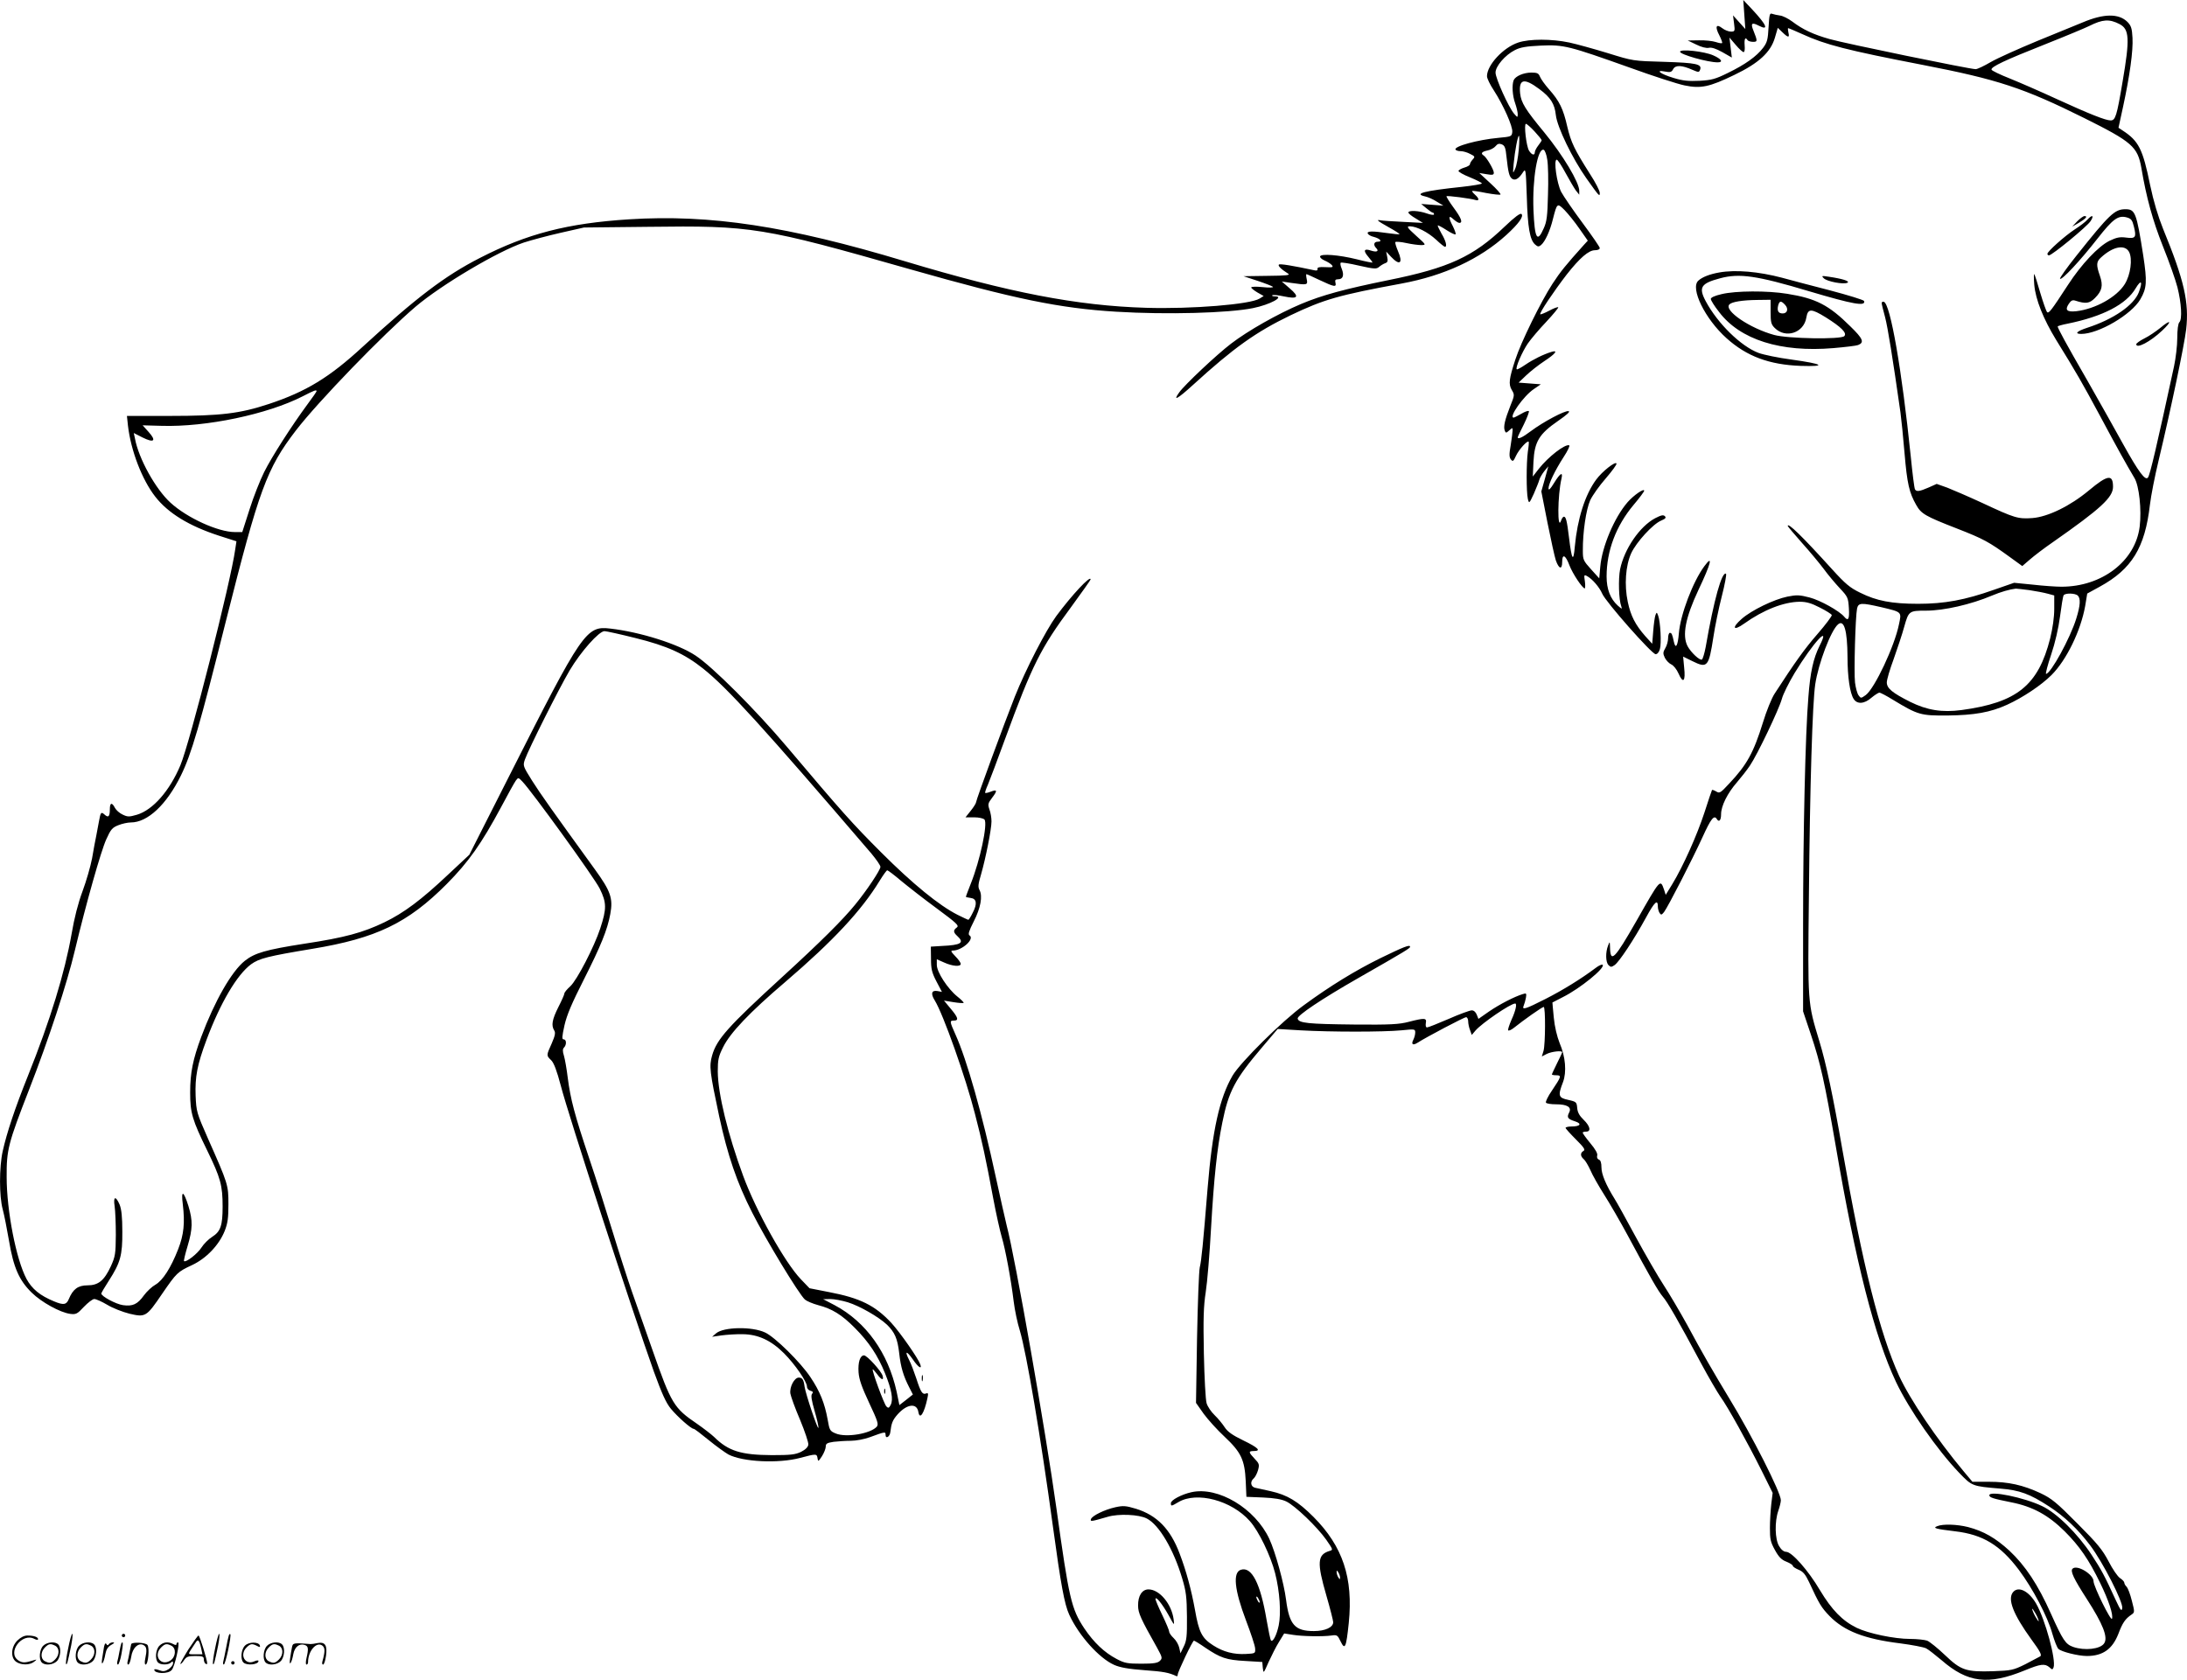
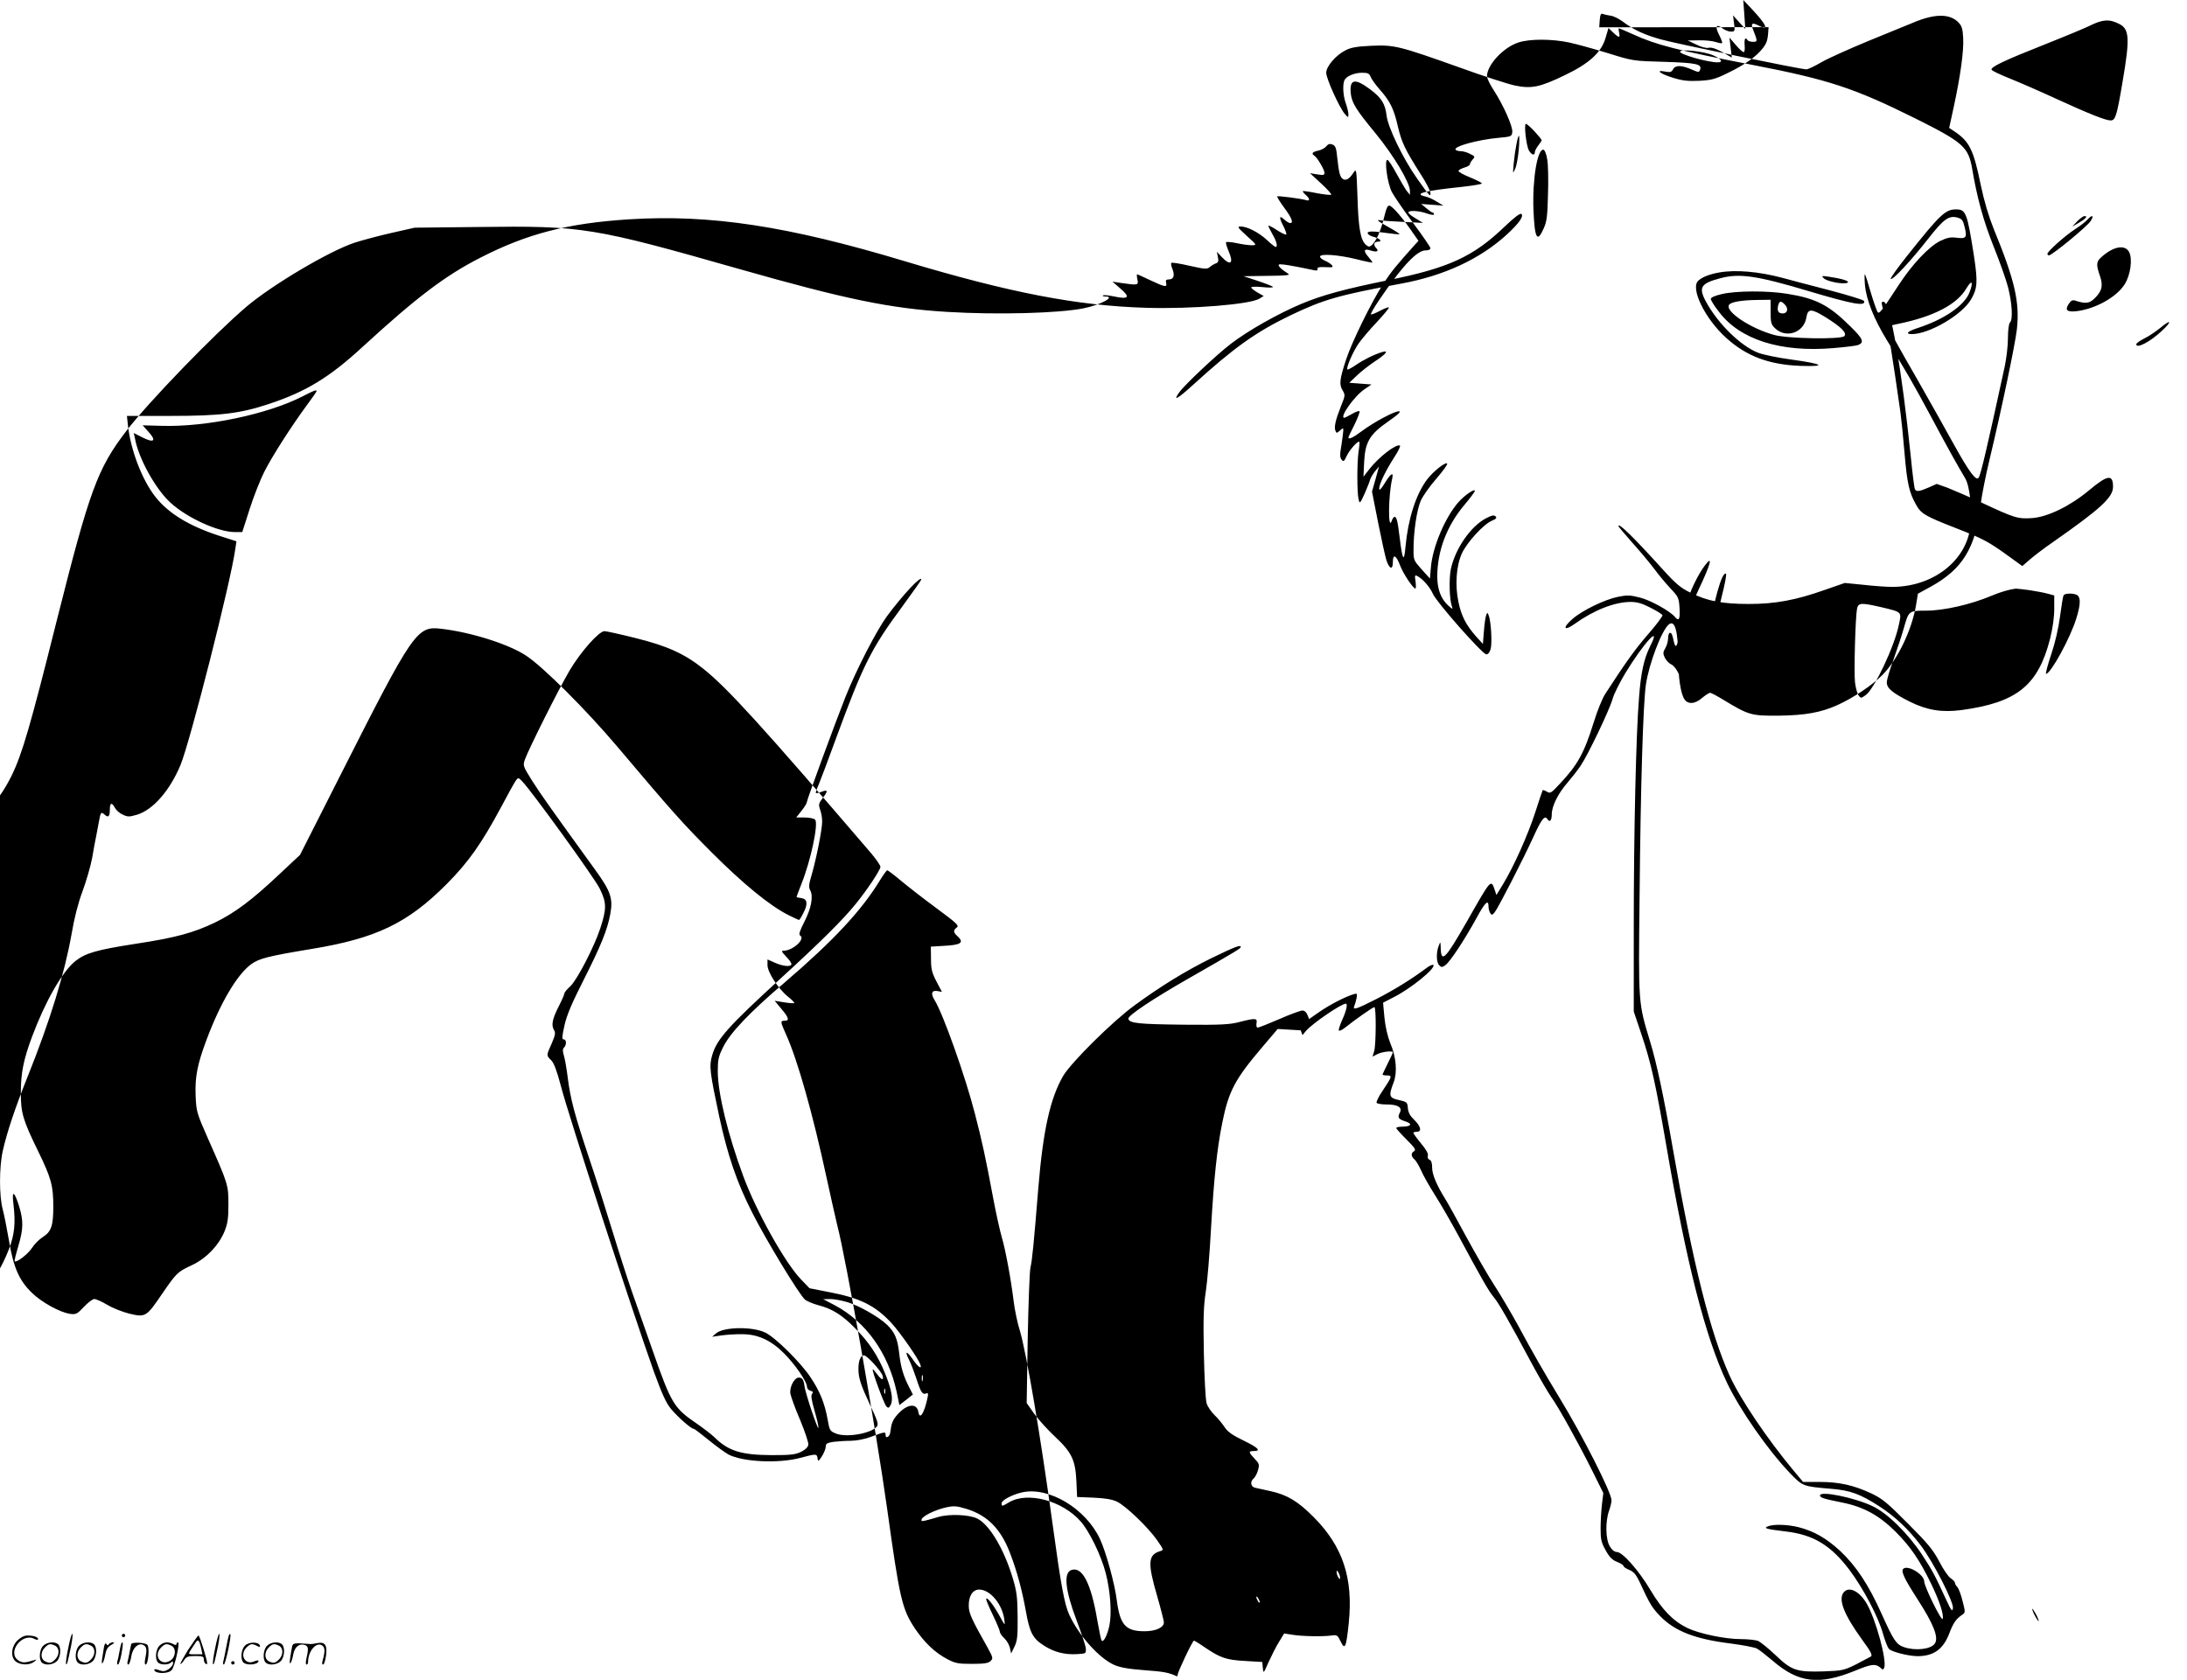
<svg xmlns="http://www.w3.org/2000/svg" version="1.0" viewBox="0 0 1279.981 983.449" preserveAspectRatio="xMidYMid meet">
  <g transform="translate(-0.716,984.5) scale(0.1,-0.1)" fill="#000000" stroke="none">
-     <path d="M10216 9760 l6 -85 -36 40 -36 40 6 -47 c6 -46 5 -48 -19 -48 -13 0 -36 9 -50 20 -36 28 -44 9 -17 -42 11 -22 19 -43 16 -45 -3 -3 -19 0 -37 6 -18 6 -62 11 -98 10 l-66 -1 50 -24 c30 -15 59 -22 73 -19 16 4 43 -5 79 -25 l56 -32 -7 59 -7 58 36 -42 c20 -24 41 -43 47 -43 6 0 8 17 6 40 -3 38 4 51 17 30 3 -5 18 -10 32 -10 27 0 27 4 2 67 -17 41 -9 49 31 28 62 -32 48 3 -39 96 l-51 54 6 -85z M10358 9686 c-4 -73 -8 -89 -32 -121 -38 -50 -105 -98 -206 -147 -73 -36 -95 -42 -166 -46 -65 -3 -98 0 -153 17 -77 23 -110 49 -48 37 30 -6 38 -3 47 15 14 24 50 23 113 -5 35 -15 38 -15 44 0 13 34 -21 41 -210 47 -182 5 -182 5 -330 51 -82 25 -183 53 -225 62 -104 22 -233 22 -299 0 -88 -29 -183 -132 -183 -197 0 -13 18 -50 40 -83 56 -87 112 -212 108 -244 -3 -26 -6 -27 -81 -34 -120 -11 -263 -50 -251 -69 3 -5 16 -9 30 -9 14 0 39 -7 55 -16 29 -14 30 -17 15 -33 -9 -10 -16 -22 -16 -28 0 -5 -14 -14 -32 -19 -17 -5 -33 -14 -35 -19 -1 -6 29 -23 67 -38 39 -16 70 -32 70 -36 0 -4 -53 -13 -117 -20 -219 -23 -286 -40 -215 -56 15 -3 46 -16 67 -30 l40 -24 -65 5 -65 5 30 -25 c17 -14 33 -26 38 -26 4 0 7 -4 7 -10 0 -5 -19 -3 -41 5 -47 17 -109 20 -109 6 0 -6 19 -21 43 -35 l42 -26 -115 6 c-63 3 -123 7 -132 9 -30 6 -20 -3 48 -41 36 -20 64 -38 62 -40 -2 -2 -33 1 -68 6 -90 13 -123 13 -118 -2 3 -7 18 -16 36 -20 37 -10 52 -28 23 -28 -23 0 -28 -19 -9 -38 18 -18 2 -25 -31 -14 -41 14 -47 0 -16 -36 14 -16 25 -32 25 -34 0 -2 -42 6 -92 19 -106 26 -209 34 -215 17 -2 -6 10 -17 26 -24 17 -7 36 -19 43 -27 10 -13 5 -14 -38 -12 -36 2 -48 -1 -46 -11 2 -8 -5 -11 -20 -7 -127 27 -199 39 -206 33 -7 -7 13 -27 54 -53 15 -9 -9 -12 -121 -13 l-140 -2 82 -27 c45 -15 86 -31 90 -35 5 -5 -22 -6 -59 -2 -38 4 -68 3 -68 -2 0 -4 16 -17 36 -29 l37 -21 -24 -15 c-54 -34 -395 -62 -664 -54 -405 12 -801 89 -1410 272 -686 207 -1141 276 -1616 246 -360 -23 -597 -84 -873 -226 -204 -104 -372 -232 -686 -520 -195 -180 -332 -263 -549 -335 -169 -56 -282 -70 -580 -70 l-251 0 6 -57 c17 -146 82 -316 160 -416 75 -96 197 -171 372 -228 l103 -33 -7 -46 c-26 -191 -265 -1131 -321 -1265 -63 -150 -161 -262 -255 -290 -45 -13 -54 -13 -83 1 -18 8 -38 26 -45 39 -18 35 -30 31 -30 -8 0 -43 -9 -51 -31 -31 -20 18 -23 15 -33 -41 -3 -16 -10 -52 -15 -80 -6 -27 -17 -88 -25 -135 -9 -47 -34 -134 -56 -193 -26 -70 -48 -156 -64 -250 -40 -227 -124 -503 -256 -832 -75 -187 -123 -331 -147 -439 -21 -95 -21 -264 0 -341 9 -33 25 -116 37 -185 26 -155 59 -231 133 -303 57 -56 166 -116 225 -124 34 -4 41 -1 80 41 24 25 51 46 61 46 10 0 44 -15 76 -34 31 -19 90 -42 130 -52 94 -22 99 -19 192 118 84 122 89 127 175 167 83 39 157 117 190 199 18 46 22 76 22 157 0 113 -2 119 -120 385 -66 150 -68 158 -72 250 -4 110 9 181 64 328 80 214 178 381 261 442 47 34 98 47 357 90 376 62 560 151 787 379 129 130 204 237 319 451 39 74 78 144 86 155 14 19 15 19 38 -5 56 -58 420 -561 453 -627 41 -83 41 -118 3 -234 -35 -107 -136 -302 -175 -338 -19 -17 -35 -36 -35 -43 0 -6 -16 -42 -35 -79 -36 -72 -43 -107 -24 -137 8 -13 5 -30 -15 -76 -32 -71 -32 -70 -3 -98 16 -16 33 -61 56 -148 44 -172 419 -1322 545 -1675 47 -129 71 -183 100 -218 39 -47 118 -117 133 -117 5 0 44 -30 88 -66 44 -36 96 -73 115 -84 84 -44 294 -54 421 -20 94 25 97 25 101 -3 3 -20 5 -19 26 13 12 19 22 45 22 56 0 18 8 22 46 28 26 3 71 6 101 6 29 0 79 9 111 21 90 33 92 33 92 14 0 -26 25 -12 28 16 6 51 13 70 42 103 55 62 113 69 122 15 8 -49 34 -9 53 80 6 28 5 33 -8 28 -21 -8 -31 7 -57 88 -13 39 -31 87 -42 108 -28 55 -16 57 22 3 31 -46 55 -61 43 -28 -13 36 -117 185 -169 242 -96 103 -183 146 -367 181 l-112 22 -50 52 c-95 99 -262 399 -338 605 -90 244 -148 481 -149 612 0 69 4 88 31 142 41 84 155 204 365 383 279 239 445 417 551 591 21 34 41 62 45 62 4 0 40 -27 80 -61 40 -33 133 -106 208 -161 119 -88 134 -102 119 -113 -22 -16 -21 -28 3 -50 43 -39 23 -53 -90 -58 l-65 -4 1 -71 c0 -60 5 -81 32 -133 l32 -61 -26 5 c-35 6 -41 -15 -16 -55 50 -81 181 -451 235 -663 42 -161 64 -264 107 -495 17 -91 40 -193 50 -227 21 -70 54 -246 70 -378 6 -49 22 -126 36 -170 39 -131 122 -621 194 -1150 46 -337 67 -452 95 -513 56 -122 175 -255 263 -294 34 -15 83 -24 177 -31 112 -8 143 -14 188 -35 4 -2 7 2 7 9 0 16 87 199 95 199 3 0 33 -18 66 -41 89 -60 123 -72 234 -78 l100 -6 3 -35 c4 -34 4 -33 34 35 17 37 44 91 61 118 l30 49 51 -8 c57 -9 173 -11 226 -4 32 5 36 2 53 -34 26 -54 33 -37 48 107 27 264 -35 449 -206 621 -92 92 -153 129 -251 151 -38 8 -79 18 -91 20 -26 6 -31 36 -8 55 8 7 19 28 25 48 9 33 7 39 -20 67 -36 38 -37 45 -5 45 46 0 26 20 -61 62 -64 31 -92 51 -109 77 -13 20 -39 52 -59 71 -20 19 -41 50 -47 70 -6 19 -13 148 -16 291 -4 204 -2 276 11 360 9 57 23 226 31 374 17 294 35 466 66 618 37 184 74 254 234 442 l90 106 135 -8 c176 -10 483 -10 588 0 80 8 82 8 82 -13 0 -12 -5 -30 -11 -42 -14 -27 -3 -35 24 -18 51 33 273 150 285 150 6 0 12 -11 12 -24 0 -14 5 -37 11 -52 l10 -28 22 26 c37 43 205 158 232 158 12 0 3 -42 -21 -94 -14 -32 -23 -60 -20 -63 4 -4 19 3 34 15 56 45 165 122 174 122 11 0 10 -217 -1 -257 l-10 -33 29 15 c28 14 90 21 90 10 0 -3 -13 -32 -30 -65 -16 -33 -30 -62 -30 -65 0 -3 12 -5 26 -5 32 0 29 -8 -26 -90 -23 -33 -38 -65 -35 -70 3 -6 30 -10 59 -10 66 0 93 -17 77 -48 -15 -29 -9 -38 35 -52 42 -14 30 -30 -23 -30 -18 0 -33 -4 -33 -8 0 -4 27 -34 60 -67 47 -47 57 -61 45 -68 -20 -11 -19 -31 1 -48 9 -7 26 -36 39 -64 12 -29 49 -94 82 -146 33 -52 95 -159 138 -239 132 -246 177 -324 204 -356 27 -31 86 -132 226 -394 43 -80 93 -165 110 -190 44 -60 161 -272 242 -434 l65 -131 -8 -65 c-4 -36 -8 -99 -8 -140 0 -65 3 -82 29 -129 23 -42 39 -58 68 -69 20 -8 37 -19 37 -24 0 -5 15 -15 34 -23 27 -11 40 -28 61 -72 60 -130 72 -149 120 -199 86 -88 204 -134 414 -160 69 -9 137 -22 151 -29 14 -7 54 -39 90 -69 153 -133 273 -148 488 -60 92 38 117 41 144 18 16 -15 18 -15 24 -1 16 43 -49 282 -102 374 -43 74 -104 104 -135 67 -34 -41 1 -130 108 -278 50 -68 62 -91 51 -98 -7 -4 -47 -25 -87 -46 -71 -35 -81 -37 -189 -41 -158 -5 -188 5 -282 95 -42 40 -89 78 -104 84 -15 5 -60 10 -99 10 -93 0 -245 32 -313 65 -84 41 -146 105 -215 220 -69 117 -165 225 -198 225 -13 0 -29 12 -41 33 -25 40 -27 144 -5 207 8 23 15 51 15 62 0 45 -168 377 -303 598 -92 152 -158 266 -246 430 -41 74 -102 178 -136 230 -34 52 -108 180 -164 283 -56 104 -112 205 -125 225 -49 79 -76 142 -76 182 0 27 -5 43 -15 46 -9 4 -13 13 -10 24 4 11 -10 36 -40 72 -25 30 -45 58 -45 62 0 3 9 6 20 6 31 0 24 32 -14 69 -25 24 -36 44 -38 70 -3 34 -5 36 -53 47 -57 12 -61 24 -30 104 22 59 15 148 -20 229 -15 38 -29 95 -34 149 -5 48 -8 88 -8 88 1 1 29 15 62 32 100 50 249 171 232 189 -4 3 -22 -4 -40 -18 -85 -64 -192 -130 -294 -182 -120 -61 -140 -67 -128 -39 4 9 10 30 13 46 4 26 3 28 -19 21 -49 -15 -134 -59 -196 -101 l-63 -44 -10 25 c-6 15 -17 25 -29 25 -11 0 -72 -22 -135 -50 -63 -27 -120 -50 -127 -50 -7 0 -9 10 -7 25 6 31 -5 32 -99 8 -57 -15 -108 -18 -323 -16 -267 3 -323 8 -328 35 -3 18 138 113 353 236 282 161 305 176 305 184 0 15 -37 0 -175 -67 -146 -72 -296 -164 -447 -275 -127 -92 -370 -333 -417 -412 -76 -131 -118 -317 -146 -658 -27 -332 -36 -424 -46 -465 -5 -22 -12 -209 -16 -417 l-6 -376 45 -64 c25 -34 80 -95 122 -134 97 -91 118 -136 124 -260 l4 -92 97 -4 c68 -3 108 -10 136 -23 52 -25 181 -149 234 -224 41 -59 41 -60 19 -66 -71 -22 -74 -68 -18 -261 22 -76 40 -147 40 -156 0 -30 -47 -52 -113 -52 -111 0 -144 36 -163 184 -12 95 -62 278 -98 356 -83 178 -299 308 -456 273 -58 -13 -120 -46 -120 -64 0 -19 2 -19 44 6 108 64 311 10 418 -111 52 -58 122 -203 148 -305 27 -105 36 -235 21 -306 -12 -57 -34 -99 -45 -88 -4 4 -15 58 -26 121 -36 213 -87 313 -150 293 -49 -15 -38 -118 29 -295 28 -74 53 -148 54 -165 2 -30 1 -30 -53 -33 -71 -4 -133 12 -192 50 -66 42 -84 76 -107 208 -21 116 -51 228 -90 330 -54 144 -133 224 -255 262 -60 18 -75 19 -121 9 -63 -14 -137 -50 -143 -70 -5 -15 2 -14 98 14 64 19 183 14 229 -10 71 -36 156 -179 207 -350 23 -77 27 -109 28 -225 1 -115 -2 -141 -19 -175 l-19 -39 -7 32 c-4 18 -18 43 -33 57 -14 13 -26 30 -26 38 0 7 -18 50 -40 96 -22 45 -40 88 -40 94 0 21 39 -27 76 -93 35 -64 35 -64 30 -25 -12 90 -83 175 -147 175 -38 0 -62 -38 -61 -95 0 -43 15 -76 112 -248 30 -55 31 -60 16 -75 -13 -13 -36 -17 -109 -17 -81 0 -98 3 -145 28 -72 38 -133 96 -189 179 -76 115 -89 172 -163 703 -63 452 -241 1466 -291 1655 -10 41 -39 170 -64 285 -79 367 -169 686 -236 834 -34 76 -35 81 -9 81 30 0 25 18 -19 70 l-39 47 55 -9 c31 -5 58 -7 60 -4 2 2 -14 19 -37 37 -57 46 -120 143 -120 185 l0 33 43 -19 c48 -22 97 -26 97 -8 0 7 -14 27 -32 45 -26 27 -28 33 -14 33 54 0 130 69 97 89 -9 6 -3 26 25 81 41 80 53 149 34 184 -10 19 -8 35 9 92 27 94 61 264 61 310 0 21 -5 52 -12 70 -10 30 -9 36 16 69 32 42 30 50 -9 35 -15 -6 -29 -9 -32 -7 -2 2 5 24 16 48 10 24 56 145 101 269 159 433 207 529 386 771 62 85 114 158 114 162 0 26 -110 -92 -201 -215 -60 -82 -178 -310 -243 -473 -59 -149 -226 -603 -226 -616 0 -6 -14 -29 -31 -50 l-31 -39 50 0 c29 0 54 -6 61 -13 20 -25 -26 -240 -80 -375 -16 -41 -29 -75 -29 -77 0 -2 12 -5 28 -7 35 -4 40 -34 12 -87 -11 -23 -23 -41 -25 -41 -3 0 -31 13 -63 29 -109 55 -264 182 -447 365 -171 171 -228 235 -555 622 -180 213 -434 467 -532 531 -102 68 -324 138 -499 158 -141 17 -163 -16 -586 -852 l-239 -472 -125 -117 c-156 -147 -257 -223 -373 -279 -125 -60 -230 -89 -468 -125 -225 -35 -290 -54 -348 -100 -77 -61 -177 -236 -255 -445 -49 -132 -65 -210 -65 -326 0 -119 12 -160 100 -340 78 -160 90 -204 90 -328 0 -111 -12 -146 -61 -177 -21 -13 -50 -42 -63 -63 -23 -36 -91 -89 -102 -79 -2 3 7 42 21 88 30 101 31 148 5 234 -29 92 -44 96 -33 10 13 -109 6 -177 -27 -262 -43 -110 -90 -183 -133 -208 -20 -11 -50 -39 -67 -62 -38 -53 -66 -66 -123 -58 -42 6 -127 52 -127 68 0 4 20 38 44 75 68 106 80 149 79 288 0 86 -5 131 -16 158 -23 53 -38 48 -29 -10 4 -27 7 -102 7 -168 -1 -111 -3 -125 -29 -183 -39 -84 -73 -112 -137 -112 -55 0 -85 -22 -109 -80 -14 -34 -31 -37 -86 -14 -83 34 -130 73 -162 132 -60 113 -116 397 -116 597 -1 158 9 197 131 510 114 292 223 624 268 815 66 276 153 583 184 651 26 58 35 69 71 83 22 9 55 16 73 16 98 0 209 104 293 275 62 127 109 288 264 907 193 766 238 890 409 1113 130 169 511 563 701 725 151 128 483 325 633 375 43 14 140 40 215 57 l137 31 373 4 c612 8 670 -2 1534 -248 615 -175 877 -229 1209 -249 293 -18 656 -8 799 21 100 20 190 69 128 69 -12 0 -18 3 -15 6 4 4 34 1 67 -6 84 -18 95 -4 35 47 l-46 40 53 -8 c97 -14 100 -13 93 21 -4 17 -4 30 -2 30 3 0 38 -16 78 -35 85 -40 99 -43 92 -15 -4 15 0 20 16 20 28 0 36 23 21 61 -7 16 -10 32 -6 36 3 3 51 -4 106 -17 89 -20 103 -21 118 -8 9 8 25 18 36 22 15 5 17 13 12 37 l-6 31 29 -31 c51 -54 71 -37 40 34 -11 26 -18 49 -15 53 4 3 33 1 64 -6 32 -7 71 -12 88 -12 29 1 28 2 -31 55 -54 49 -57 55 -35 55 39 -1 104 -34 153 -79 24 -23 47 -41 51 -41 14 0 5 36 -20 77 -14 25 -24 46 -22 48 2 2 25 -10 51 -27 26 -17 50 -28 53 -25 3 3 -4 23 -15 46 -28 53 -27 70 2 43 13 -12 29 -22 35 -22 22 0 12 28 -34 90 -25 34 -43 64 -41 66 4 5 141 -13 170 -22 23 -7 22 9 -3 31 -11 10 -19 20 -17 22 2 2 39 -3 82 -12 43 -8 81 -12 84 -9 3 4 -23 33 -59 66 l-65 60 43 -7 c35 -6 42 -4 42 9 0 18 -43 91 -60 101 -19 12 -10 22 23 29 17 3 39 15 47 25 11 14 21 17 36 11 18 -7 23 -20 28 -72 10 -92 16 -115 31 -128 18 -15 40 -3 64 34 18 27 18 25 24 -141 5 -180 18 -252 48 -279 16 -14 21 -15 35 -4 24 20 53 83 70 153 24 94 25 95 69 51 21 -22 60 -70 86 -108 l49 -70 -23 -25 c-106 -118 -137 -156 -184 -228 -66 -101 -185 -343 -217 -443 -37 -113 -41 -144 -21 -178 17 -28 17 -31 -9 -95 -31 -79 -41 -120 -32 -143 6 -15 8 -15 26 1 19 17 20 17 20 1 0 -9 -5 -48 -11 -86 -10 -55 -9 -73 1 -85 11 -14 15 -11 30 22 17 36 66 91 74 82 2 -2 0 -29 -5 -59 -9 -67 -9 -234 0 -275 7 -30 8 -29 35 29 14 33 29 69 32 81 3 12 16 34 29 51 l24 29 -20 -73 -21 -74 36 -183 c20 -100 42 -200 49 -221 18 -51 37 -56 37 -9 0 51 20 41 43 -21 18 -47 75 -133 89 -134 3 0 4 19 1 41 -6 38 -5 41 13 31 31 -17 72 -65 88 -102 19 -47 291 -355 313 -355 10 0 20 12 25 30 10 33 3 159 -10 195 -8 22 -9 22 -16 4 -4 -10 -10 -53 -13 -93 l-6 -75 -40 44 c-59 67 -86 120 -103 201 -21 99 -13 212 20 285 30 65 127 171 175 191 26 11 31 17 22 26 -9 9 -22 6 -57 -12 -90 -48 -180 -179 -205 -299 -11 -56 -8 -178 7 -217 6 -18 4 -17 -21 5 -43 39 -65 96 -65 170 0 150 55 296 158 419 34 40 62 78 62 83 0 16 -61 -26 -97 -67 -78 -90 -150 -261 -160 -378 l-6 -68 -48 53 c-45 50 -48 56 -48 108 -1 109 19 242 43 296 13 28 54 86 91 128 36 42 65 81 63 87 -5 16 -84 -46 -119 -94 -65 -88 -110 -230 -125 -392 -8 -95 -18 -80 -34 53 -12 99 -18 122 -30 122 -5 0 -12 -10 -16 -22 -23 -68 -21 148 2 245 10 43 -8 32 -43 -25 -22 -36 -32 -46 -33 -33 0 27 38 106 89 185 23 35 38 66 32 68 -25 8 -122 -67 -178 -138 l-35 -45 4 87 c6 117 33 162 143 238 55 38 74 56 62 58 -22 4 -148 -63 -220 -117 -49 -37 -77 -50 -77 -36 0 3 16 37 36 76 19 39 32 74 29 77 -3 4 -24 -3 -45 -16 -21 -12 -41 -22 -44 -22 -31 0 58 127 118 167 l41 28 -65 5 -65 5 44 42 c24 23 72 61 107 84 64 42 83 66 42 54 -47 -14 -109 -45 -153 -75 -26 -18 -49 -30 -51 -27 -9 8 32 103 65 151 18 26 66 83 108 127 41 44 73 83 70 85 -3 3 -27 -6 -53 -20 -26 -14 -50 -23 -52 -21 -7 7 78 133 154 232 77 98 129 143 166 143 16 0 28 5 28 13 0 6 -46 73 -101 147 -55 74 -111 156 -125 182 -26 52 -45 188 -26 188 6 0 29 -35 52 -78 23 -42 50 -88 60 -102 l20 -25 0 23 c0 49 -95 208 -205 342 -110 133 -135 174 -141 227 -9 86 22 94 113 26 65 -48 89 -86 96 -152 8 -71 97 -254 178 -369 78 -110 79 -110 79 -86 0 12 -25 61 -57 110 -92 145 -111 185 -133 277 -24 106 -46 150 -106 218 -25 28 -49 62 -54 75 -8 20 -16 24 -50 24 -46 0 -94 -21 -104 -45 -11 -29 -7 -91 9 -135 8 -23 15 -52 15 -64 -1 -20 -1 -20 -22 4 -32 38 -108 206 -108 240 0 37 56 103 114 132 31 16 66 22 151 26 135 6 164 -2 518 -128 138 -50 283 -97 323 -105 96 -20 146 -9 291 61 144 69 213 133 238 218 l17 58 27 -26 c34 -33 43 -33 35 -1 -3 14 -4 25 -1 25 3 0 41 -16 83 -35 135 -62 260 -94 704 -180 439 -85 591 -135 945 -311 281 -140 313 -168 335 -293 29 -172 66 -307 126 -458 36 -89 74 -197 85 -240 23 -92 29 -187 11 -205 -7 -7 -12 -43 -12 -92 0 -45 -9 -119 -19 -166 -102 -471 -140 -632 -152 -650 -15 -23 -55 31 -145 193 -43 78 -137 246 -209 372 -127 220 -175 309 -175 319 0 2 26 10 58 16 206 42 344 113 399 208 32 53 42 40 18 -24 -29 -76 -148 -158 -302 -208 -61 -20 -77 -36 -35 -36 101 0 294 113 346 203 38 65 40 103 17 255 -40 254 -47 272 -105 272 -62 0 -93 -29 -287 -273 -56 -70 -99 -131 -95 -134 10 -10 120 108 219 235 91 116 121 138 172 124 25 -7 32 -16 41 -53 16 -64 10 -72 -45 -65 -38 5 -56 1 -98 -19 -66 -33 -164 -137 -242 -257 -99 -152 -113 -170 -123 -160 -5 5 -23 56 -40 113 -16 57 -32 106 -35 109 -3 3 -3 -25 0 -62 8 -88 53 -200 128 -323 117 -189 152 -250 257 -445 101 -189 154 -284 201 -363 28 -45 43 -188 31 -285 -25 -202 -221 -352 -458 -352 -30 0 -105 5 -166 12 l-111 11 -118 -41 c-170 -60 -289 -82 -444 -82 -154 0 -243 17 -339 65 -60 29 -87 52 -165 138 -173 191 -259 275 -259 253 0 -3 38 -48 84 -100 46 -51 103 -120 127 -152 24 -33 66 -83 93 -112 48 -51 50 -56 54 -118 4 -64 -4 -78 -27 -50 -28 34 -141 97 -203 113 -58 15 -75 16 -130 5 -78 -16 -209 -79 -267 -130 -61 -53 -50 -74 14 -28 112 80 231 127 325 128 39 0 68 -8 118 -34 36 -18 68 -38 70 -44 1 -6 -36 -56 -83 -110 -76 -87 -133 -167 -251 -349 -18 -27 -49 -104 -69 -170 -55 -177 -94 -248 -198 -358 -50 -54 -56 -58 -75 -46 -12 7 -23 11 -25 9 -2 -3 -22 -62 -44 -131 -43 -132 -125 -316 -189 -421 l-38 -62 -10 31 c-22 63 -21 63 -161 -183 -129 -226 -153 -250 -155 -154 -1 34 -2 34 -11 10 -16 -39 -15 -98 2 -115 13 -13 17 -13 36 0 27 19 113 149 183 277 51 94 70 111 70 65 0 -12 5 -29 10 -37 9 -13 12 -12 26 5 24 32 166 309 225 438 49 108 68 133 84 107 13 -21 25 -8 25 28 0 48 37 123 93 187 24 28 58 71 76 98 43 63 170 329 187 391 7 27 41 95 74 150 108 178 215 294 146 159 -36 -73 -54 -152 -65 -298 -18 -214 -31 -798 -31 -1335 l0 -506 45 -134 c57 -169 82 -284 145 -648 118 -691 229 -1123 354 -1388 77 -162 240 -396 369 -531 76 -79 76 -79 241 -93 113 -9 173 -31 285 -104 91 -59 170 -134 241 -228 74 -98 194 -333 188 -368 -4 -21 -10 -13 -37 45 -68 148 -84 178 -143 268 -81 123 -204 245 -290 285 -104 50 -308 92 -308 63 0 -13 22 -20 127 -41 127 -25 218 -75 314 -170 87 -87 141 -165 209 -305 49 -101 76 -183 68 -207 -6 -17 -108 190 -108 219 0 41 -97 100 -123 74 -14 -14 6 -57 84 -178 94 -146 125 -224 101 -259 -22 -34 -114 -44 -181 -21 -45 16 -60 38 -131 196 -75 168 -149 280 -243 368 -81 74 -150 114 -242 138 -64 16 -147 19 -180 5 -28 -11 -11 -16 105 -30 162 -19 264 -81 373 -226 81 -108 169 -275 196 -374 12 -41 27 -80 35 -88 16 -17 116 -42 167 -42 93 0 149 40 184 129 25 66 40 88 78 114 18 12 18 16 1 81 -9 37 -23 73 -30 81 -8 7 -14 18 -14 24 0 6 -11 18 -25 27 -14 9 -44 53 -67 98 -36 68 -64 103 -183 222 -122 123 -150 146 -215 177 -103 48 -188 67 -303 67 l-96 0 -52 62 c-157 188 -314 421 -377 558 -114 252 -214 650 -332 1324 -55 316 -95 505 -135 636 -69 228 -68 215 -61 850 6 651 21 1130 37 1238 18 122 92 317 134 352 35 29 54 -36 55 -191 0 -117 14 -212 36 -246 20 -32 62 -30 104 7 19 16 40 29 46 30 7 0 43 -19 80 -42 147 -89 162 -93 319 -92 158 2 250 18 349 63 92 42 200 114 260 174 88 88 171 259 197 404 l12 73 73 40 c188 103 265 228 294 480 6 52 29 169 51 260 73 305 150 674 161 766 18 159 -11 287 -135 589 -29 72 -56 161 -76 257 -43 211 -67 258 -161 319 l-24 16 27 124 c39 181 59 325 55 402 -3 56 -8 71 -29 93 -51 51 -139 50 -262 -2 -34 -14 -153 -63 -264 -108 -111 -46 -234 -101 -274 -124 -39 -23 -79 -42 -89 -42 -34 0 -767 151 -854 176 -96 27 -158 56 -221 104 -22 16 -53 32 -70 34 -16 2 -37 7 -46 10 -14 6 -17 -4 -21 -78z m2054 18 c58 -30 61 -85 18 -337 -34 -202 -42 -227 -70 -227 -29 0 -123 37 -315 125 -93 43 -217 97 -274 120 -58 23 -106 46 -108 52 -6 16 77 55 312 148 121 48 238 97 260 108 78 39 117 42 177 11z m-3423 -629 c22 -24 41 -47 41 -51 0 -3 -9 -17 -20 -31 -11 -14 -20 -32 -20 -39 0 -21 -18 -17 -34 9 -16 26 -31 157 -18 157 5 0 28 -20 51 -45z m-93 -106 c-4 -44 -13 -95 -21 -112 -14 -31 -14 -31 -9 28 7 76 24 165 31 165 3 0 3 -36 -1 -81z m167 -60 c5 -30 7 -121 4 -204 -3 -125 -7 -158 -25 -197 -38 -87 -53 -61 -60 108 -7 182 24 364 60 352 7 -3 17 -29 21 -59z m3405 -539 c21 -40 9 -133 -25 -188 -47 -76 -172 -146 -284 -159 -55 -6 -68 7 -44 43 13 20 22 24 38 19 62 -20 83 -17 115 15 42 42 49 73 29 131 -22 62 -21 82 6 106 70 65 140 79 165 33z m-10608 -815 c0 -3 -24 -38 -54 -78 -90 -122 -209 -307 -253 -396 -23 -46 -62 -144 -85 -217 l-43 -134 -43 0 c-98 0 -280 83 -377 172 -87 79 -187 259 -208 376 l-7 32 51 -26 c68 -34 83 -20 36 32 l-35 39 111 -3 c262 -8 621 68 826 173 66 34 81 40 81 30z m10025 -1165 c39 -6 87 -15 108 -21 l37 -10 0 -78 c0 -50 -9 -113 -24 -174 -70 -275 -194 -375 -519 -419 -114 -15 -201 -1 -300 48 -105 53 -137 79 -137 114 0 16 18 77 40 136 21 60 50 145 62 190 26 92 28 94 128 94 104 0 262 36 385 88 52 22 105 37 140 41 6 0 42 -4 80 -9z m283 -32 c17 -17 15 -57 -9 -134 -35 -114 -150 -324 -177 -324 -4 0 9 51 30 113 23 68 43 155 52 224 8 62 17 117 21 123 9 14 68 13 83 -2z m-1149 -68 c121 -29 118 -26 102 -101 -26 -128 -142 -374 -194 -413 -28 -20 -29 -20 -42 -2 -8 10 -17 44 -21 75 -7 58 2 385 12 434 8 34 25 34 143 7z m-7294 -180 c187 -46 289 -93 397 -179 142 -113 345 -336 986 -1084 28 -34 52 -68 52 -77 0 -18 -79 -137 -147 -220 -73 -90 -206 -222 -428 -425 -317 -290 -383 -364 -410 -459 -18 -63 -14 -96 41 -355 49 -228 104 -390 194 -566 78 -155 273 -477 308 -508 10 -9 45 -24 78 -33 81 -21 138 -56 214 -133 82 -82 135 -162 177 -266 39 -96 49 -154 33 -185 -10 -19 -14 -20 -25 -9 -14 14 -86 211 -80 217 1 2 13 -11 25 -27 25 -35 41 -40 33 -11 -7 27 -91 120 -109 120 -23 0 -36 -40 -32 -99 3 -42 19 -87 62 -179 50 -106 56 -125 45 -139 -35 -41 -180 -66 -241 -40 -34 14 -36 19 -47 82 -17 94 -45 165 -101 248 -57 86 -208 235 -265 261 -76 36 -243 33 -287 -5 l-23 -20 55 8 c30 4 87 8 125 7 89 -1 165 -36 241 -112 63 -63 134 -166 134 -194 0 -12 9 -22 20 -25 15 -4 18 -9 10 -18 -8 -9 -3 -38 15 -101 14 -48 24 -93 22 -98 -4 -13 -74 196 -81 241 -5 41 -13 53 -34 53 -26 0 -55 -56 -49 -94 3 -17 28 -87 57 -154 28 -68 50 -133 48 -145 -2 -14 -17 -29 -43 -42 -34 -16 -61 -19 -170 -19 -182 1 -255 24 -339 107 -16 15 -61 50 -100 77 -135 92 -150 116 -260 431 -41 117 -96 273 -121 344 -25 72 -75 227 -111 345 -36 118 -98 314 -139 435 -85 254 -109 345 -125 470 -6 50 -16 107 -22 128 -9 28 -8 41 0 49 16 16 15 48 -2 48 -11 0 -10 15 5 83 14 61 43 129 113 267 99 196 138 291 155 384 17 92 2 134 -90 261 -244 337 -319 442 -368 520 -53 85 -54 87 -42 123 23 64 198 413 262 522 66 111 172 230 204 230 11 0 92 -18 180 -40z m1244 -3889 c70 -22 180 -85 229 -131 46 -45 62 -81 72 -168 9 -81 24 -132 59 -200 l21 -41 -39 -31 -40 -31 -16 78 c-50 228 -179 409 -363 507 l-67 35 42 1 c22 0 69 -9 102 -19z m2881 -1611 c0 -13 -1 -13 -10 0 -5 8 -10 22 -10 30 0 13 1 13 10 0 5 -8 10 -22 10 -30z m-470 -145 c0 -5 -5 -3 -10 5 -5 8 -10 20 -10 25 0 6 5 3 10 -5 5 -8 10 -19 10 -25z m4559 -110 c0 -5 -8 6 -19 25 -11 19 -19 40 -19 45 0 6 8 -6 19 -25 11 -19 19 -39 19 -45z M5182 1700 c0 -14 2 -19 5 -12 2 6 2 18 0 25 -3 6 -5 1 -5 -13z M9840 9542 c0 -16 162 -62 220 -62 35 0 22 20 -26 41 -51 23 -194 39 -194 21z M8813 8518 c-182 -175 -327 -242 -680 -313 -256 -52 -389 -88 -512 -140 -135 -57 -310 -156 -409 -232 -85 -65 -272 -241 -303 -285 -40 -55 -11 -40 81 44 238 217 367 309 570 407 197 94 282 118 650 186 249 46 458 143 614 285 72 66 102 108 88 122 -7 7 -38 -16 -99 -74z M12164 8549 l-29 -31 38 22 c42 25 55 40 34 40 -7 0 -26 -14 -43 -31z M12224 8559 c-10 -12 -44 -38 -74 -57 -58 -38 -160 -129 -160 -143 0 -5 4 -9 9 -9 18 0 226 171 244 201 22 34 9 39 -19 8z M10070 8250 c-57 -10 -100 -27 -123 -48 -49 -44 39 -224 165 -337 118 -106 249 -155 433 -162 158 -5 134 11 -53 37 -76 10 -163 28 -193 39 -103 39 -239 172 -309 303 -43 81 -28 104 85 134 112 30 213 16 520 -76 259 -77 333 -90 322 -57 -2 6 -93 34 -203 63 -109 28 -234 61 -277 73 -137 36 -270 48 -367 31z M10681 8216 c18 -19 117 -38 139 -26 15 9 -28 23 -110 35 -41 6 -44 6 -29 -9z M10083 8123 c-40 -9 -63 -20 -63 -28 0 -8 21 -42 48 -76 123 -163 361 -238 669 -212 70 6 136 14 145 18 38 15 29 37 -45 109 -126 125 -201 164 -370 191 -115 19 -302 18 -384 -2z m287 -103 c0 -62 3 -74 24 -95 64 -64 170 -29 185 60 9 55 28 55 114 2 91 -57 126 -92 108 -110 -20 -20 -330 -15 -410 7 -143 39 -297 144 -262 179 15 15 75 25 164 26 l77 1 0 -70z m85 40 c21 -23 13 -50 -14 -50 -26 0 -34 15 -27 46 8 29 17 30 41 4z M11020 8071 c0 -6 9 -43 20 -83 16 -62 44 -235 90 -558 5 -36 16 -144 24 -240 15 -176 27 -229 68 -301 29 -52 53 -66 238 -138 156 -61 186 -77 314 -170 l69 -50 44 38 c24 21 84 67 135 102 280 196 352 262 352 324 0 75 -31 71 -141 -21 -109 -91 -240 -155 -331 -162 -84 -6 -104 0 -292 88 -80 37 -173 77 -206 90 l-62 22 -47 -21 c-53 -23 -71 -26 -80 -11 -4 6 -15 94 -25 195 -52 506 -119 890 -157 903 -7 2 -13 -1 -13 -7z M12649 7924 c-24 -19 -64 -47 -91 -60 -26 -13 -48 -29 -48 -34 0 -29 82 14 151 79 62 58 52 69 -12 15z M9982 6530 c-66 -89 -140 -282 -149 -393 -6 -73 -19 -95 -29 -50 -10 46 -13 53 -24 53 -5 0 -10 -14 -10 -31 0 -17 -7 -43 -16 -58 -14 -24 -15 -32 -3 -57 8 -16 25 -33 38 -39 13 -6 31 -28 42 -53 27 -62 42 -46 33 35 l-6 64 55 -27 c87 -43 95 -33 122 141 9 61 31 168 49 238 18 70 29 130 25 133 -24 15 -71 -152 -119 -429 -7 -37 -17 -70 -22 -73 -12 -8 -65 42 -84 78 -33 63 -12 168 63 328 75 158 88 212 35 140z M5402 1775 c0 -16 2 -22 5 -12 2 9 2 23 0 30 -3 6 -5 -1 -5 -18z M406 194 c-10 -47 -15 -88 -12 -91 5 -6 9 7 30 110 7 37 10 67 6 67 -4 0 -15 -39 -24 -86z M720 270 c0 -5 5 -10 10 -10 6 0 10 5 10 10 0 6 -4 10 -10 10 -5 0 -10 -4 -10 -10z M1266 194 c-10 -47 -15 -88 -12 -91 5 -6 9 7 30 110 7 37 10 67 6 67 -4 0 -15 -39 -24 -86z M1346 269 c-3 -8 -10 -41 -16 -74 -6 -33 -14 -68 -16 -77 -3 -10 -1 -18 3 -18 10 0 46 171 38 178 -2 3 -7 -1 -9 -9z M109 241 c-38 -38 -41 -101 -7 -125 29 -20 79 -20 104 0 18 14 18 15 1 10 -53 -17 -69 -17 -92 -2 -69 45 21 166 94 126 12 -6 21 -7 21 -1 0 12 -25 21 -62 21 -19 0 -39 -10 -59 -29z M1110 189 c-28 -45 -49 -83 -47 -85 2 -3 12 7 21 21 14 21 24 25 66 25 43 0 50 -3 50 -19 0 -11 5 -23 10 -26 6 -3 10 -3 10 1 0 20 -44 164 -51 164 -4 0 -30 -37 -59 -81z m75 4 l7 -33 -42 0 c-42 0 -42 0 -28 23 8 12 21 32 29 44 15 25 22 18 34 -34z M260 210 c-22 -22 -27 -79 -8 -98 19 -19 66 -14 88 8 22 22 27 79 8 98 -19 19 -66 14 -88 -8z m71 0 c25 -14 25 -54 -1 -80 -23 -23 -33 -24 -61 -10 -25 14 -25 54 1 80 23 23 33 24 61 10z M470 210 c-22 -22 -27 -79 -8 -98 19 -19 66 -14 88 8 22 22 27 79 8 98 -19 19 -66 14 -88 -8z m71 0 c25 -14 25 -54 -1 -80 -23 -23 -33 -24 -61 -10 -25 14 -25 54 1 80 23 23 33 24 61 10z M616 204 c-3 -16 -8 -47 -11 -69 -8 -51 10 -26 19 27 5 27 15 42 34 53 18 10 22 14 10 15 -9 0 -20 -5 -24 -11 -5 -8 -9 -8 -14 1 -5 8 -10 3 -14 -16z M717 223 c-2 -4 -7 -26 -11 -48 -4 -22 -9 -48 -12 -57 -3 -10 -1 -18 4 -18 4 0 14 28 20 62 11 58 10 81 -1 61z M775 220 c-1 -3 -5 -23 -9 -45 -4 -22 -9 -48 -12 -57 -3 -10 -1 -18 4 -18 5 0 13 20 17 45 7 53 44 87 74 68 17 -11 19 -28 8 -80 -4 -18 -3 -33 2 -33 16 0 24 99 11 115 -12 14 -87 18 -95 5z M940 210 c-22 -22 -27 -79 -8 -98 15 -15 61 -15 76 0 9 9 12 8 12 -5 0 -9 -12 -24 -26 -34 -21 -13 -32 -15 -55 -6 -16 6 -29 8 -29 3 0 -24 81 -27 102 -2 18 19 50 162 37 162 -5 0 -9 -5 -9 -10 0 -7 -6 -7 -19 0 -30 16 -59 12 -81 -10z m71 0 c29 -16 25 -65 -6 -86 -56 -37 -103 28 -55 76 23 23 33 24 61 10z M1441 211 c-23 -23 -28 -80 -9 -99 19 -19 88 -13 88 9 0 5 -11 4 -24 -2 -54 -25 -89 38 -46 81 23 23 33 24 62 9 16 -9 19 -8 16 3 -8 22 -64 22 -87 -1z M1570 210 c-22 -22 -27 -79 -8 -98 19 -19 66 -14 88 8 22 22 27 79 8 98 -19 19 -66 14 -88 -8z m71 0 c25 -14 25 -54 -1 -80 -23 -23 -33 -24 -61 -10 -25 14 -25 54 1 80 23 23 33 24 61 10z M1716 201 c-3 -14 -8 -44 -11 -66 -8 -51 10 -26 19 27 8 41 35 63 66 53 22 -7 24 -21 11 -77 -5 -22 -5 -38 0 -38 5 0 9 6 9 13 0 68 51 125 85 97 15 -13 15 -35 -1 -92 -3 -10 -1 -18 4 -18 6 0 13 23 17 50 9 63 -5 84 -49 76 -17 -4 -35 -6 -41 -6 -101 8 -104 7 -109 -19z M1360 110 c0 -5 5 -10 10 -10 6 0 10 5 10 10 0 6 -4 10 -10 10 -5 0 -10 -4 -10 -10z" />
+     <path d="M10216 9760 l6 -85 -36 40 -36 40 6 -47 c6 -46 5 -48 -19 -48 -13 0 -36 9 -50 20 -36 28 -44 9 -17 -42 11 -22 19 -43 16 -45 -3 -3 -19 0 -37 6 -18 6 -62 11 -98 10 l-66 -1 50 -24 c30 -15 59 -22 73 -19 16 4 43 -5 79 -25 l56 -32 -7 59 -7 58 36 -42 c20 -24 41 -43 47 -43 6 0 8 17 6 40 -3 38 4 51 17 30 3 -5 18 -10 32 -10 27 0 27 4 2 67 -17 41 -9 49 31 28 62 -32 48 3 -39 96 l-51 54 6 -85z M10358 9686 c-4 -73 -8 -89 -32 -121 -38 -50 -105 -98 -206 -147 -73 -36 -95 -42 -166 -46 -65 -3 -98 0 -153 17 -77 23 -110 49 -48 37 30 -6 38 -3 47 15 14 24 50 23 113 -5 35 -15 38 -15 44 0 13 34 -21 41 -210 47 -182 5 -182 5 -330 51 -82 25 -183 53 -225 62 -104 22 -233 22 -299 0 -88 -29 -183 -132 -183 -197 0 -13 18 -50 40 -83 56 -87 112 -212 108 -244 -3 -26 -6 -27 -81 -34 -120 -11 -263 -50 -251 -69 3 -5 16 -9 30 -9 14 0 39 -7 55 -16 29 -14 30 -17 15 -33 -9 -10 -16 -22 -16 -28 0 -5 -14 -14 -32 -19 -17 -5 -33 -14 -35 -19 -1 -6 29 -23 67 -38 39 -16 70 -32 70 -36 0 -4 -53 -13 -117 -20 -219 -23 -286 -40 -215 -56 15 -3 46 -16 67 -30 l40 -24 -65 5 -65 5 30 -25 c17 -14 33 -26 38 -26 4 0 7 -4 7 -10 0 -5 -19 -3 -41 5 -47 17 -109 20 -109 6 0 -6 19 -21 43 -35 l42 -26 -115 6 c-63 3 -123 7 -132 9 -30 6 -20 -3 48 -41 36 -20 64 -38 62 -40 -2 -2 -33 1 -68 6 -90 13 -123 13 -118 -2 3 -7 18 -16 36 -20 37 -10 52 -28 23 -28 -23 0 -28 -19 -9 -38 18 -18 2 -25 -31 -14 -41 14 -47 0 -16 -36 14 -16 25 -32 25 -34 0 -2 -42 6 -92 19 -106 26 -209 34 -215 17 -2 -6 10 -17 26 -24 17 -7 36 -19 43 -27 10 -13 5 -14 -38 -12 -36 2 -48 -1 -46 -11 2 -8 -5 -11 -20 -7 -127 27 -199 39 -206 33 -7 -7 13 -27 54 -53 15 -9 -9 -12 -121 -13 l-140 -2 82 -27 c45 -15 86 -31 90 -35 5 -5 -22 -6 -59 -2 -38 4 -68 3 -68 -2 0 -4 16 -17 36 -29 l37 -21 -24 -15 c-54 -34 -395 -62 -664 -54 -405 12 -801 89 -1410 272 -686 207 -1141 276 -1616 246 -360 -23 -597 -84 -873 -226 -204 -104 -372 -232 -686 -520 -195 -180 -332 -263 -549 -335 -169 -56 -282 -70 -580 -70 l-251 0 6 -57 c17 -146 82 -316 160 -416 75 -96 197 -171 372 -228 l103 -33 -7 -46 c-26 -191 -265 -1131 -321 -1265 -63 -150 -161 -262 -255 -290 -45 -13 -54 -13 -83 1 -18 8 -38 26 -45 39 -18 35 -30 31 -30 -8 0 -43 -9 -51 -31 -31 -20 18 -23 15 -33 -41 -3 -16 -10 -52 -15 -80 -6 -27 -17 -88 -25 -135 -9 -47 -34 -134 -56 -193 -26 -70 -48 -156 -64 -250 -40 -227 -124 -503 -256 -832 -75 -187 -123 -331 -147 -439 -21 -95 -21 -264 0 -341 9 -33 25 -116 37 -185 26 -155 59 -231 133 -303 57 -56 166 -116 225 -124 34 -4 41 -1 80 41 24 25 51 46 61 46 10 0 44 -15 76 -34 31 -19 90 -42 130 -52 94 -22 99 -19 192 118 84 122 89 127 175 167 83 39 157 117 190 199 18 46 22 76 22 157 0 113 -2 119 -120 385 -66 150 -68 158 -72 250 -4 110 9 181 64 328 80 214 178 381 261 442 47 34 98 47 357 90 376 62 560 151 787 379 129 130 204 237 319 451 39 74 78 144 86 155 14 19 15 19 38 -5 56 -58 420 -561 453 -627 41 -83 41 -118 3 -234 -35 -107 -136 -302 -175 -338 -19 -17 -35 -36 -35 -43 0 -6 -16 -42 -35 -79 -36 -72 -43 -107 -24 -137 8 -13 5 -30 -15 -76 -32 -71 -32 -70 -3 -98 16 -16 33 -61 56 -148 44 -172 419 -1322 545 -1675 47 -129 71 -183 100 -218 39 -47 118 -117 133 -117 5 0 44 -30 88 -66 44 -36 96 -73 115 -84 84 -44 294 -54 421 -20 94 25 97 25 101 -3 3 -20 5 -19 26 13 12 19 22 45 22 56 0 18 8 22 46 28 26 3 71 6 101 6 29 0 79 9 111 21 90 33 92 33 92 14 0 -26 25 -12 28 16 6 51 13 70 42 103 55 62 113 69 122 15 8 -49 34 -9 53 80 6 28 5 33 -8 28 -21 -8 -31 7 -57 88 -13 39 -31 87 -42 108 -28 55 -16 57 22 3 31 -46 55 -61 43 -28 -13 36 -117 185 -169 242 -96 103 -183 146 -367 181 l-112 22 -50 52 c-95 99 -262 399 -338 605 -90 244 -148 481 -149 612 0 69 4 88 31 142 41 84 155 204 365 383 279 239 445 417 551 591 21 34 41 62 45 62 4 0 40 -27 80 -61 40 -33 133 -106 208 -161 119 -88 134 -102 119 -113 -22 -16 -21 -28 3 -50 43 -39 23 -53 -90 -58 l-65 -4 1 -71 c0 -60 5 -81 32 -133 l32 -61 -26 5 c-35 6 -41 -15 -16 -55 50 -81 181 -451 235 -663 42 -161 64 -264 107 -495 17 -91 40 -193 50 -227 21 -70 54 -246 70 -378 6 -49 22 -126 36 -170 39 -131 122 -621 194 -1150 46 -337 67 -452 95 -513 56 -122 175 -255 263 -294 34 -15 83 -24 177 -31 112 -8 143 -14 188 -35 4 -2 7 2 7 9 0 16 87 199 95 199 3 0 33 -18 66 -41 89 -60 123 -72 234 -78 l100 -6 3 -35 c4 -34 4 -33 34 35 17 37 44 91 61 118 l30 49 51 -8 c57 -9 173 -11 226 -4 32 5 36 2 53 -34 26 -54 33 -37 48 107 27 264 -35 449 -206 621 -92 92 -153 129 -251 151 -38 8 -79 18 -91 20 -26 6 -31 36 -8 55 8 7 19 28 25 48 9 33 7 39 -20 67 -36 38 -37 45 -5 45 46 0 26 20 -61 62 -64 31 -92 51 -109 77 -13 20 -39 52 -59 71 -20 19 -41 50 -47 70 -6 19 -13 148 -16 291 -4 204 -2 276 11 360 9 57 23 226 31 374 17 294 35 466 66 618 37 184 74 254 234 442 l90 106 135 -8 l10 -28 22 26 c37 43 205 158 232 158 12 0 3 -42 -21 -94 -14 -32 -23 -60 -20 -63 4 -4 19 3 34 15 56 45 165 122 174 122 11 0 10 -217 -1 -257 l-10 -33 29 15 c28 14 90 21 90 10 0 -3 -13 -32 -30 -65 -16 -33 -30 -62 -30 -65 0 -3 12 -5 26 -5 32 0 29 -8 -26 -90 -23 -33 -38 -65 -35 -70 3 -6 30 -10 59 -10 66 0 93 -17 77 -48 -15 -29 -9 -38 35 -52 42 -14 30 -30 -23 -30 -18 0 -33 -4 -33 -8 0 -4 27 -34 60 -67 47 -47 57 -61 45 -68 -20 -11 -19 -31 1 -48 9 -7 26 -36 39 -64 12 -29 49 -94 82 -146 33 -52 95 -159 138 -239 132 -246 177 -324 204 -356 27 -31 86 -132 226 -394 43 -80 93 -165 110 -190 44 -60 161 -272 242 -434 l65 -131 -8 -65 c-4 -36 -8 -99 -8 -140 0 -65 3 -82 29 -129 23 -42 39 -58 68 -69 20 -8 37 -19 37 -24 0 -5 15 -15 34 -23 27 -11 40 -28 61 -72 60 -130 72 -149 120 -199 86 -88 204 -134 414 -160 69 -9 137 -22 151 -29 14 -7 54 -39 90 -69 153 -133 273 -148 488 -60 92 38 117 41 144 18 16 -15 18 -15 24 -1 16 43 -49 282 -102 374 -43 74 -104 104 -135 67 -34 -41 1 -130 108 -278 50 -68 62 -91 51 -98 -7 -4 -47 -25 -87 -46 -71 -35 -81 -37 -189 -41 -158 -5 -188 5 -282 95 -42 40 -89 78 -104 84 -15 5 -60 10 -99 10 -93 0 -245 32 -313 65 -84 41 -146 105 -215 220 -69 117 -165 225 -198 225 -13 0 -29 12 -41 33 -25 40 -27 144 -5 207 8 23 15 51 15 62 0 45 -168 377 -303 598 -92 152 -158 266 -246 430 -41 74 -102 178 -136 230 -34 52 -108 180 -164 283 -56 104 -112 205 -125 225 -49 79 -76 142 -76 182 0 27 -5 43 -15 46 -9 4 -13 13 -10 24 4 11 -10 36 -40 72 -25 30 -45 58 -45 62 0 3 9 6 20 6 31 0 24 32 -14 69 -25 24 -36 44 -38 70 -3 34 -5 36 -53 47 -57 12 -61 24 -30 104 22 59 15 148 -20 229 -15 38 -29 95 -34 149 -5 48 -8 88 -8 88 1 1 29 15 62 32 100 50 249 171 232 189 -4 3 -22 -4 -40 -18 -85 -64 -192 -130 -294 -182 -120 -61 -140 -67 -128 -39 4 9 10 30 13 46 4 26 3 28 -19 21 -49 -15 -134 -59 -196 -101 l-63 -44 -10 25 c-6 15 -17 25 -29 25 -11 0 -72 -22 -135 -50 -63 -27 -120 -50 -127 -50 -7 0 -9 10 -7 25 6 31 -5 32 -99 8 -57 -15 -108 -18 -323 -16 -267 3 -323 8 -328 35 -3 18 138 113 353 236 282 161 305 176 305 184 0 15 -37 0 -175 -67 -146 -72 -296 -164 -447 -275 -127 -92 -370 -333 -417 -412 -76 -131 -118 -317 -146 -658 -27 -332 -36 -424 -46 -465 -5 -22 -12 -209 -16 -417 l-6 -376 45 -64 c25 -34 80 -95 122 -134 97 -91 118 -136 124 -260 l4 -92 97 -4 c68 -3 108 -10 136 -23 52 -25 181 -149 234 -224 41 -59 41 -60 19 -66 -71 -22 -74 -68 -18 -261 22 -76 40 -147 40 -156 0 -30 -47 -52 -113 -52 -111 0 -144 36 -163 184 -12 95 -62 278 -98 356 -83 178 -299 308 -456 273 -58 -13 -120 -46 -120 -64 0 -19 2 -19 44 6 108 64 311 10 418 -111 52 -58 122 -203 148 -305 27 -105 36 -235 21 -306 -12 -57 -34 -99 -45 -88 -4 4 -15 58 -26 121 -36 213 -87 313 -150 293 -49 -15 -38 -118 29 -295 28 -74 53 -148 54 -165 2 -30 1 -30 -53 -33 -71 -4 -133 12 -192 50 -66 42 -84 76 -107 208 -21 116 -51 228 -90 330 -54 144 -133 224 -255 262 -60 18 -75 19 -121 9 -63 -14 -137 -50 -143 -70 -5 -15 2 -14 98 14 64 19 183 14 229 -10 71 -36 156 -179 207 -350 23 -77 27 -109 28 -225 1 -115 -2 -141 -19 -175 l-19 -39 -7 32 c-4 18 -18 43 -33 57 -14 13 -26 30 -26 38 0 7 -18 50 -40 96 -22 45 -40 88 -40 94 0 21 39 -27 76 -93 35 -64 35 -64 30 -25 -12 90 -83 175 -147 175 -38 0 -62 -38 -61 -95 0 -43 15 -76 112 -248 30 -55 31 -60 16 -75 -13 -13 -36 -17 -109 -17 -81 0 -98 3 -145 28 -72 38 -133 96 -189 179 -76 115 -89 172 -163 703 -63 452 -241 1466 -291 1655 -10 41 -39 170 -64 285 -79 367 -169 686 -236 834 -34 76 -35 81 -9 81 30 0 25 18 -19 70 l-39 47 55 -9 c31 -5 58 -7 60 -4 2 2 -14 19 -37 37 -57 46 -120 143 -120 185 l0 33 43 -19 c48 -22 97 -26 97 -8 0 7 -14 27 -32 45 -26 27 -28 33 -14 33 54 0 130 69 97 89 -9 6 -3 26 25 81 41 80 53 149 34 184 -10 19 -8 35 9 92 27 94 61 264 61 310 0 21 -5 52 -12 70 -10 30 -9 36 16 69 32 42 30 50 -9 35 -15 -6 -29 -9 -32 -7 -2 2 5 24 16 48 10 24 56 145 101 269 159 433 207 529 386 771 62 85 114 158 114 162 0 26 -110 -92 -201 -215 -60 -82 -178 -310 -243 -473 -59 -149 -226 -603 -226 -616 0 -6 -14 -29 -31 -50 l-31 -39 50 0 c29 0 54 -6 61 -13 20 -25 -26 -240 -80 -375 -16 -41 -29 -75 -29 -77 0 -2 12 -5 28 -7 35 -4 40 -34 12 -87 -11 -23 -23 -41 -25 -41 -3 0 -31 13 -63 29 -109 55 -264 182 -447 365 -171 171 -228 235 -555 622 -180 213 -434 467 -532 531 -102 68 -324 138 -499 158 -141 17 -163 -16 -586 -852 l-239 -472 -125 -117 c-156 -147 -257 -223 -373 -279 -125 -60 -230 -89 -468 -125 -225 -35 -290 -54 -348 -100 -77 -61 -177 -236 -255 -445 -49 -132 -65 -210 -65 -326 0 -119 12 -160 100 -340 78 -160 90 -204 90 -328 0 -111 -12 -146 -61 -177 -21 -13 -50 -42 -63 -63 -23 -36 -91 -89 -102 -79 -2 3 7 42 21 88 30 101 31 148 5 234 -29 92 -44 96 -33 10 13 -109 6 -177 -27 -262 -43 -110 -90 -183 -133 -208 -20 -11 -50 -39 -67 -62 -38 -53 -66 -66 -123 -58 -42 6 -127 52 -127 68 0 4 20 38 44 75 68 106 80 149 79 288 0 86 -5 131 -16 158 -23 53 -38 48 -29 -10 4 -27 7 -102 7 -168 -1 -111 -3 -125 -29 -183 -39 -84 -73 -112 -137 -112 -55 0 -85 -22 -109 -80 -14 -34 -31 -37 -86 -14 -83 34 -130 73 -162 132 -60 113 -116 397 -116 597 -1 158 9 197 131 510 114 292 223 624 268 815 66 276 153 583 184 651 26 58 35 69 71 83 22 9 55 16 73 16 98 0 209 104 293 275 62 127 109 288 264 907 193 766 238 890 409 1113 130 169 511 563 701 725 151 128 483 325 633 375 43 14 140 40 215 57 l137 31 373 4 c612 8 670 -2 1534 -248 615 -175 877 -229 1209 -249 293 -18 656 -8 799 21 100 20 190 69 128 69 -12 0 -18 3 -15 6 4 4 34 1 67 -6 84 -18 95 -4 35 47 l-46 40 53 -8 c97 -14 100 -13 93 21 -4 17 -4 30 -2 30 3 0 38 -16 78 -35 85 -40 99 -43 92 -15 -4 15 0 20 16 20 28 0 36 23 21 61 -7 16 -10 32 -6 36 3 3 51 -4 106 -17 89 -20 103 -21 118 -8 9 8 25 18 36 22 15 5 17 13 12 37 l-6 31 29 -31 c51 -54 71 -37 40 34 -11 26 -18 49 -15 53 4 3 33 1 64 -6 32 -7 71 -12 88 -12 29 1 28 2 -31 55 -54 49 -57 55 -35 55 39 -1 104 -34 153 -79 24 -23 47 -41 51 -41 14 0 5 36 -20 77 -14 25 -24 46 -22 48 2 2 25 -10 51 -27 26 -17 50 -28 53 -25 3 3 -4 23 -15 46 -28 53 -27 70 2 43 13 -12 29 -22 35 -22 22 0 12 28 -34 90 -25 34 -43 64 -41 66 4 5 141 -13 170 -22 23 -7 22 9 -3 31 -11 10 -19 20 -17 22 2 2 39 -3 82 -12 43 -8 81 -12 84 -9 3 4 -23 33 -59 66 l-65 60 43 -7 c35 -6 42 -4 42 9 0 18 -43 91 -60 101 -19 12 -10 22 23 29 17 3 39 15 47 25 11 14 21 17 36 11 18 -7 23 -20 28 -72 10 -92 16 -115 31 -128 18 -15 40 -3 64 34 18 27 18 25 24 -141 5 -180 18 -252 48 -279 16 -14 21 -15 35 -4 24 20 53 83 70 153 24 94 25 95 69 51 21 -22 60 -70 86 -108 l49 -70 -23 -25 c-106 -118 -137 -156 -184 -228 -66 -101 -185 -343 -217 -443 -37 -113 -41 -144 -21 -178 17 -28 17 -31 -9 -95 -31 -79 -41 -120 -32 -143 6 -15 8 -15 26 1 19 17 20 17 20 1 0 -9 -5 -48 -11 -86 -10 -55 -9 -73 1 -85 11 -14 15 -11 30 22 17 36 66 91 74 82 2 -2 0 -29 -5 -59 -9 -67 -9 -234 0 -275 7 -30 8 -29 35 29 14 33 29 69 32 81 3 12 16 34 29 51 l24 29 -20 -73 -21 -74 36 -183 c20 -100 42 -200 49 -221 18 -51 37 -56 37 -9 0 51 20 41 43 -21 18 -47 75 -133 89 -134 3 0 4 19 1 41 -6 38 -5 41 13 31 31 -17 72 -65 88 -102 19 -47 291 -355 313 -355 10 0 20 12 25 30 10 33 3 159 -10 195 -8 22 -9 22 -16 4 -4 -10 -10 -53 -13 -93 l-6 -75 -40 44 c-59 67 -86 120 -103 201 -21 99 -13 212 20 285 30 65 127 171 175 191 26 11 31 17 22 26 -9 9 -22 6 -57 -12 -90 -48 -180 -179 -205 -299 -11 -56 -8 -178 7 -217 6 -18 4 -17 -21 5 -43 39 -65 96 -65 170 0 150 55 296 158 419 34 40 62 78 62 83 0 16 -61 -26 -97 -67 -78 -90 -150 -261 -160 -378 l-6 -68 -48 53 c-45 50 -48 56 -48 108 -1 109 19 242 43 296 13 28 54 86 91 128 36 42 65 81 63 87 -5 16 -84 -46 -119 -94 -65 -88 -110 -230 -125 -392 -8 -95 -18 -80 -34 53 -12 99 -18 122 -30 122 -5 0 -12 -10 -16 -22 -23 -68 -21 148 2 245 10 43 -8 32 -43 -25 -22 -36 -32 -46 -33 -33 0 27 38 106 89 185 23 35 38 66 32 68 -25 8 -122 -67 -178 -138 l-35 -45 4 87 c6 117 33 162 143 238 55 38 74 56 62 58 -22 4 -148 -63 -220 -117 -49 -37 -77 -50 -77 -36 0 3 16 37 36 76 19 39 32 74 29 77 -3 4 -24 -3 -45 -16 -21 -12 -41 -22 -44 -22 -31 0 58 127 118 167 l41 28 -65 5 -65 5 44 42 c24 23 72 61 107 84 64 42 83 66 42 54 -47 -14 -109 -45 -153 -75 -26 -18 -49 -30 -51 -27 -9 8 32 103 65 151 18 26 66 83 108 127 41 44 73 83 70 85 -3 3 -27 -6 -53 -20 -26 -14 -50 -23 -52 -21 -7 7 78 133 154 232 77 98 129 143 166 143 16 0 28 5 28 13 0 6 -46 73 -101 147 -55 74 -111 156 -125 182 -26 52 -45 188 -26 188 6 0 29 -35 52 -78 23 -42 50 -88 60 -102 l20 -25 0 23 c0 49 -95 208 -205 342 -110 133 -135 174 -141 227 -9 86 22 94 113 26 65 -48 89 -86 96 -152 8 -71 97 -254 178 -369 78 -110 79 -110 79 -86 0 12 -25 61 -57 110 -92 145 -111 185 -133 277 -24 106 -46 150 -106 218 -25 28 -49 62 -54 75 -8 20 -16 24 -50 24 -46 0 -94 -21 -104 -45 -11 -29 -7 -91 9 -135 8 -23 15 -52 15 -64 -1 -20 -1 -20 -22 4 -32 38 -108 206 -108 240 0 37 56 103 114 132 31 16 66 22 151 26 135 6 164 -2 518 -128 138 -50 283 -97 323 -105 96 -20 146 -9 291 61 144 69 213 133 238 218 l17 58 27 -26 c34 -33 43 -33 35 -1 -3 14 -4 25 -1 25 3 0 41 -16 83 -35 135 -62 260 -94 704 -180 439 -85 591 -135 945 -311 281 -140 313 -168 335 -293 29 -172 66 -307 126 -458 36 -89 74 -197 85 -240 23 -92 29 -187 11 -205 -7 -7 -12 -43 -12 -92 0 -45 -9 -119 -19 -166 -102 -471 -140 -632 -152 -650 -15 -23 -55 31 -145 193 -43 78 -137 246 -209 372 -127 220 -175 309 -175 319 0 2 26 10 58 16 206 42 344 113 399 208 32 53 42 40 18 -24 -29 -76 -148 -158 -302 -208 -61 -20 -77 -36 -35 -36 101 0 294 113 346 203 38 65 40 103 17 255 -40 254 -47 272 -105 272 -62 0 -93 -29 -287 -273 -56 -70 -99 -131 -95 -134 10 -10 120 108 219 235 91 116 121 138 172 124 25 -7 32 -16 41 -53 16 -64 10 -72 -45 -65 -38 5 -56 1 -98 -19 -66 -33 -164 -137 -242 -257 -99 -152 -113 -170 -123 -160 -5 5 -23 56 -40 113 -16 57 -32 106 -35 109 -3 3 -3 -25 0 -62 8 -88 53 -200 128 -323 117 -189 152 -250 257 -445 101 -189 154 -284 201 -363 28 -45 43 -188 31 -285 -25 -202 -221 -352 -458 -352 -30 0 -105 5 -166 12 l-111 11 -118 -41 c-170 -60 -289 -82 -444 -82 -154 0 -243 17 -339 65 -60 29 -87 52 -165 138 -173 191 -259 275 -259 253 0 -3 38 -48 84 -100 46 -51 103 -120 127 -152 24 -33 66 -83 93 -112 48 -51 50 -56 54 -118 4 -64 -4 -78 -27 -50 -28 34 -141 97 -203 113 -58 15 -75 16 -130 5 -78 -16 -209 -79 -267 -130 -61 -53 -50 -74 14 -28 112 80 231 127 325 128 39 0 68 -8 118 -34 36 -18 68 -38 70 -44 1 -6 -36 -56 -83 -110 -76 -87 -133 -167 -251 -349 -18 -27 -49 -104 -69 -170 -55 -177 -94 -248 -198 -358 -50 -54 -56 -58 -75 -46 -12 7 -23 11 -25 9 -2 -3 -22 -62 -44 -131 -43 -132 -125 -316 -189 -421 l-38 -62 -10 31 c-22 63 -21 63 -161 -183 -129 -226 -153 -250 -155 -154 -1 34 -2 34 -11 10 -16 -39 -15 -98 2 -115 13 -13 17 -13 36 0 27 19 113 149 183 277 51 94 70 111 70 65 0 -12 5 -29 10 -37 9 -13 12 -12 26 5 24 32 166 309 225 438 49 108 68 133 84 107 13 -21 25 -8 25 28 0 48 37 123 93 187 24 28 58 71 76 98 43 63 170 329 187 391 7 27 41 95 74 150 108 178 215 294 146 159 -36 -73 -54 -152 -65 -298 -18 -214 -31 -798 -31 -1335 l0 -506 45 -134 c57 -169 82 -284 145 -648 118 -691 229 -1123 354 -1388 77 -162 240 -396 369 -531 76 -79 76 -79 241 -93 113 -9 173 -31 285 -104 91 -59 170 -134 241 -228 74 -98 194 -333 188 -368 -4 -21 -10 -13 -37 45 -68 148 -84 178 -143 268 -81 123 -204 245 -290 285 -104 50 -308 92 -308 63 0 -13 22 -20 127 -41 127 -25 218 -75 314 -170 87 -87 141 -165 209 -305 49 -101 76 -183 68 -207 -6 -17 -108 190 -108 219 0 41 -97 100 -123 74 -14 -14 6 -57 84 -178 94 -146 125 -224 101 -259 -22 -34 -114 -44 -181 -21 -45 16 -60 38 -131 196 -75 168 -149 280 -243 368 -81 74 -150 114 -242 138 -64 16 -147 19 -180 5 -28 -11 -11 -16 105 -30 162 -19 264 -81 373 -226 81 -108 169 -275 196 -374 12 -41 27 -80 35 -88 16 -17 116 -42 167 -42 93 0 149 40 184 129 25 66 40 88 78 114 18 12 18 16 1 81 -9 37 -23 73 -30 81 -8 7 -14 18 -14 24 0 6 -11 18 -25 27 -14 9 -44 53 -67 98 -36 68 -64 103 -183 222 -122 123 -150 146 -215 177 -103 48 -188 67 -303 67 l-96 0 -52 62 c-157 188 -314 421 -377 558 -114 252 -214 650 -332 1324 -55 316 -95 505 -135 636 -69 228 -68 215 -61 850 6 651 21 1130 37 1238 18 122 92 317 134 352 35 29 54 -36 55 -191 0 -117 14 -212 36 -246 20 -32 62 -30 104 7 19 16 40 29 46 30 7 0 43 -19 80 -42 147 -89 162 -93 319 -92 158 2 250 18 349 63 92 42 200 114 260 174 88 88 171 259 197 404 l12 73 73 40 c188 103 265 228 294 480 6 52 29 169 51 260 73 305 150 674 161 766 18 159 -11 287 -135 589 -29 72 -56 161 -76 257 -43 211 -67 258 -161 319 l-24 16 27 124 c39 181 59 325 55 402 -3 56 -8 71 -29 93 -51 51 -139 50 -262 -2 -34 -14 -153 -63 -264 -108 -111 -46 -234 -101 -274 -124 -39 -23 -79 -42 -89 -42 -34 0 -767 151 -854 176 -96 27 -158 56 -221 104 -22 16 -53 32 -70 34 -16 2 -37 7 -46 10 -14 6 -17 -4 -21 -78z m2054 18 c58 -30 61 -85 18 -337 -34 -202 -42 -227 -70 -227 -29 0 -123 37 -315 125 -93 43 -217 97 -274 120 -58 23 -106 46 -108 52 -6 16 77 55 312 148 121 48 238 97 260 108 78 39 117 42 177 11z m-3423 -629 c22 -24 41 -47 41 -51 0 -3 -9 -17 -20 -31 -11 -14 -20 -32 -20 -39 0 -21 -18 -17 -34 9 -16 26 -31 157 -18 157 5 0 28 -20 51 -45z m-93 -106 c-4 -44 -13 -95 -21 -112 -14 -31 -14 -31 -9 28 7 76 24 165 31 165 3 0 3 -36 -1 -81z m167 -60 c5 -30 7 -121 4 -204 -3 -125 -7 -158 -25 -197 -38 -87 -53 -61 -60 108 -7 182 24 364 60 352 7 -3 17 -29 21 -59z m3405 -539 c21 -40 9 -133 -25 -188 -47 -76 -172 -146 -284 -159 -55 -6 -68 7 -44 43 13 20 22 24 38 19 62 -20 83 -17 115 15 42 42 49 73 29 131 -22 62 -21 82 6 106 70 65 140 79 165 33z m-10608 -815 c0 -3 -24 -38 -54 -78 -90 -122 -209 -307 -253 -396 -23 -46 -62 -144 -85 -217 l-43 -134 -43 0 c-98 0 -280 83 -377 172 -87 79 -187 259 -208 376 l-7 32 51 -26 c68 -34 83 -20 36 32 l-35 39 111 -3 c262 -8 621 68 826 173 66 34 81 40 81 30z m10025 -1165 c39 -6 87 -15 108 -21 l37 -10 0 -78 c0 -50 -9 -113 -24 -174 -70 -275 -194 -375 -519 -419 -114 -15 -201 -1 -300 48 -105 53 -137 79 -137 114 0 16 18 77 40 136 21 60 50 145 62 190 26 92 28 94 128 94 104 0 262 36 385 88 52 22 105 37 140 41 6 0 42 -4 80 -9z m283 -32 c17 -17 15 -57 -9 -134 -35 -114 -150 -324 -177 -324 -4 0 9 51 30 113 23 68 43 155 52 224 8 62 17 117 21 123 9 14 68 13 83 -2z m-1149 -68 c121 -29 118 -26 102 -101 -26 -128 -142 -374 -194 -413 -28 -20 -29 -20 -42 -2 -8 10 -17 44 -21 75 -7 58 2 385 12 434 8 34 25 34 143 7z m-7294 -180 c187 -46 289 -93 397 -179 142 -113 345 -336 986 -1084 28 -34 52 -68 52 -77 0 -18 -79 -137 -147 -220 -73 -90 -206 -222 -428 -425 -317 -290 -383 -364 -410 -459 -18 -63 -14 -96 41 -355 49 -228 104 -390 194 -566 78 -155 273 -477 308 -508 10 -9 45 -24 78 -33 81 -21 138 -56 214 -133 82 -82 135 -162 177 -266 39 -96 49 -154 33 -185 -10 -19 -14 -20 -25 -9 -14 14 -86 211 -80 217 1 2 13 -11 25 -27 25 -35 41 -40 33 -11 -7 27 -91 120 -109 120 -23 0 -36 -40 -32 -99 3 -42 19 -87 62 -179 50 -106 56 -125 45 -139 -35 -41 -180 -66 -241 -40 -34 14 -36 19 -47 82 -17 94 -45 165 -101 248 -57 86 -208 235 -265 261 -76 36 -243 33 -287 -5 l-23 -20 55 8 c30 4 87 8 125 7 89 -1 165 -36 241 -112 63 -63 134 -166 134 -194 0 -12 9 -22 20 -25 15 -4 18 -9 10 -18 -8 -9 -3 -38 15 -101 14 -48 24 -93 22 -98 -4 -13 -74 196 -81 241 -5 41 -13 53 -34 53 -26 0 -55 -56 -49 -94 3 -17 28 -87 57 -154 28 -68 50 -133 48 -145 -2 -14 -17 -29 -43 -42 -34 -16 -61 -19 -170 -19 -182 1 -255 24 -339 107 -16 15 -61 50 -100 77 -135 92 -150 116 -260 431 -41 117 -96 273 -121 344 -25 72 -75 227 -111 345 -36 118 -98 314 -139 435 -85 254 -109 345 -125 470 -6 50 -16 107 -22 128 -9 28 -8 41 0 49 16 16 15 48 -2 48 -11 0 -10 15 5 83 14 61 43 129 113 267 99 196 138 291 155 384 17 92 2 134 -90 261 -244 337 -319 442 -368 520 -53 85 -54 87 -42 123 23 64 198 413 262 522 66 111 172 230 204 230 11 0 92 -18 180 -40z m1244 -3889 c70 -22 180 -85 229 -131 46 -45 62 -81 72 -168 9 -81 24 -132 59 -200 l21 -41 -39 -31 -40 -31 -16 78 c-50 228 -179 409 -363 507 l-67 35 42 1 c22 0 69 -9 102 -19z m2881 -1611 c0 -13 -1 -13 -10 0 -5 8 -10 22 -10 30 0 13 1 13 10 0 5 -8 10 -22 10 -30z m-470 -145 c0 -5 -5 -3 -10 5 -5 8 -10 20 -10 25 0 6 5 3 10 -5 5 -8 10 -19 10 -25z m4559 -110 c0 -5 -8 6 -19 25 -11 19 -19 40 -19 45 0 6 8 -6 19 -25 11 -19 19 -39 19 -45z M5182 1700 c0 -14 2 -19 5 -12 2 6 2 18 0 25 -3 6 -5 1 -5 -13z M9840 9542 c0 -16 162 -62 220 -62 35 0 22 20 -26 41 -51 23 -194 39 -194 21z M8813 8518 c-182 -175 -327 -242 -680 -313 -256 -52 -389 -88 -512 -140 -135 -57 -310 -156 -409 -232 -85 -65 -272 -241 -303 -285 -40 -55 -11 -40 81 44 238 217 367 309 570 407 197 94 282 118 650 186 249 46 458 143 614 285 72 66 102 108 88 122 -7 7 -38 -16 -99 -74z M12164 8549 l-29 -31 38 22 c42 25 55 40 34 40 -7 0 -26 -14 -43 -31z M12224 8559 c-10 -12 -44 -38 -74 -57 -58 -38 -160 -129 -160 -143 0 -5 4 -9 9 -9 18 0 226 171 244 201 22 34 9 39 -19 8z M10070 8250 c-57 -10 -100 -27 -123 -48 -49 -44 39 -224 165 -337 118 -106 249 -155 433 -162 158 -5 134 11 -53 37 -76 10 -163 28 -193 39 -103 39 -239 172 -309 303 -43 81 -28 104 85 134 112 30 213 16 520 -76 259 -77 333 -90 322 -57 -2 6 -93 34 -203 63 -109 28 -234 61 -277 73 -137 36 -270 48 -367 31z M10681 8216 c18 -19 117 -38 139 -26 15 9 -28 23 -110 35 -41 6 -44 6 -29 -9z M10083 8123 c-40 -9 -63 -20 -63 -28 0 -8 21 -42 48 -76 123 -163 361 -238 669 -212 70 6 136 14 145 18 38 15 29 37 -45 109 -126 125 -201 164 -370 191 -115 19 -302 18 -384 -2z m287 -103 c0 -62 3 -74 24 -95 64 -64 170 -29 185 60 9 55 28 55 114 2 91 -57 126 -92 108 -110 -20 -20 -330 -15 -410 7 -143 39 -297 144 -262 179 15 15 75 25 164 26 l77 1 0 -70z m85 40 c21 -23 13 -50 -14 -50 -26 0 -34 15 -27 46 8 29 17 30 41 4z M11020 8071 c0 -6 9 -43 20 -83 16 -62 44 -235 90 -558 5 -36 16 -144 24 -240 15 -176 27 -229 68 -301 29 -52 53 -66 238 -138 156 -61 186 -77 314 -170 l69 -50 44 38 c24 21 84 67 135 102 280 196 352 262 352 324 0 75 -31 71 -141 -21 -109 -91 -240 -155 -331 -162 -84 -6 -104 0 -292 88 -80 37 -173 77 -206 90 l-62 22 -47 -21 c-53 -23 -71 -26 -80 -11 -4 6 -15 94 -25 195 -52 506 -119 890 -157 903 -7 2 -13 -1 -13 -7z M12649 7924 c-24 -19 -64 -47 -91 -60 -26 -13 -48 -29 -48 -34 0 -29 82 14 151 79 62 58 52 69 -12 15z M9982 6530 c-66 -89 -140 -282 -149 -393 -6 -73 -19 -95 -29 -50 -10 46 -13 53 -24 53 -5 0 -10 -14 -10 -31 0 -17 -7 -43 -16 -58 -14 -24 -15 -32 -3 -57 8 -16 25 -33 38 -39 13 -6 31 -28 42 -53 27 -62 42 -46 33 35 l-6 64 55 -27 c87 -43 95 -33 122 141 9 61 31 168 49 238 18 70 29 130 25 133 -24 15 -71 -152 -119 -429 -7 -37 -17 -70 -22 -73 -12 -8 -65 42 -84 78 -33 63 -12 168 63 328 75 158 88 212 35 140z M5402 1775 c0 -16 2 -22 5 -12 2 9 2 23 0 30 -3 6 -5 -1 -5 -18z M406 194 c-10 -47 -15 -88 -12 -91 5 -6 9 7 30 110 7 37 10 67 6 67 -4 0 -15 -39 -24 -86z M720 270 c0 -5 5 -10 10 -10 6 0 10 5 10 10 0 6 -4 10 -10 10 -5 0 -10 -4 -10 -10z M1266 194 c-10 -47 -15 -88 -12 -91 5 -6 9 7 30 110 7 37 10 67 6 67 -4 0 -15 -39 -24 -86z M1346 269 c-3 -8 -10 -41 -16 -74 -6 -33 -14 -68 -16 -77 -3 -10 -1 -18 3 -18 10 0 46 171 38 178 -2 3 -7 -1 -9 -9z M109 241 c-38 -38 -41 -101 -7 -125 29 -20 79 -20 104 0 18 14 18 15 1 10 -53 -17 -69 -17 -92 -2 -69 45 21 166 94 126 12 -6 21 -7 21 -1 0 12 -25 21 -62 21 -19 0 -39 -10 -59 -29z M1110 189 c-28 -45 -49 -83 -47 -85 2 -3 12 7 21 21 14 21 24 25 66 25 43 0 50 -3 50 -19 0 -11 5 -23 10 -26 6 -3 10 -3 10 1 0 20 -44 164 -51 164 -4 0 -30 -37 -59 -81z m75 4 l7 -33 -42 0 c-42 0 -42 0 -28 23 8 12 21 32 29 44 15 25 22 18 34 -34z M260 210 c-22 -22 -27 -79 -8 -98 19 -19 66 -14 88 8 22 22 27 79 8 98 -19 19 -66 14 -88 -8z m71 0 c25 -14 25 -54 -1 -80 -23 -23 -33 -24 -61 -10 -25 14 -25 54 1 80 23 23 33 24 61 10z M470 210 c-22 -22 -27 -79 -8 -98 19 -19 66 -14 88 8 22 22 27 79 8 98 -19 19 -66 14 -88 -8z m71 0 c25 -14 25 -54 -1 -80 -23 -23 -33 -24 -61 -10 -25 14 -25 54 1 80 23 23 33 24 61 10z M616 204 c-3 -16 -8 -47 -11 -69 -8 -51 10 -26 19 27 5 27 15 42 34 53 18 10 22 14 10 15 -9 0 -20 -5 -24 -11 -5 -8 -9 -8 -14 1 -5 8 -10 3 -14 -16z M717 223 c-2 -4 -7 -26 -11 -48 -4 -22 -9 -48 -12 -57 -3 -10 -1 -18 4 -18 4 0 14 28 20 62 11 58 10 81 -1 61z M775 220 c-1 -3 -5 -23 -9 -45 -4 -22 -9 -48 -12 -57 -3 -10 -1 -18 4 -18 5 0 13 20 17 45 7 53 44 87 74 68 17 -11 19 -28 8 -80 -4 -18 -3 -33 2 -33 16 0 24 99 11 115 -12 14 -87 18 -95 5z M940 210 c-22 -22 -27 -79 -8 -98 15 -15 61 -15 76 0 9 9 12 8 12 -5 0 -9 -12 -24 -26 -34 -21 -13 -32 -15 -55 -6 -16 6 -29 8 -29 3 0 -24 81 -27 102 -2 18 19 50 162 37 162 -5 0 -9 -5 -9 -10 0 -7 -6 -7 -19 0 -30 16 -59 12 -81 -10z m71 0 c29 -16 25 -65 -6 -86 -56 -37 -103 28 -55 76 23 23 33 24 61 10z M1441 211 c-23 -23 -28 -80 -9 -99 19 -19 88 -13 88 9 0 5 -11 4 -24 -2 -54 -25 -89 38 -46 81 23 23 33 24 62 9 16 -9 19 -8 16 3 -8 22 -64 22 -87 -1z M1570 210 c-22 -22 -27 -79 -8 -98 19 -19 66 -14 88 8 22 22 27 79 8 98 -19 19 -66 14 -88 -8z m71 0 c25 -14 25 -54 -1 -80 -23 -23 -33 -24 -61 -10 -25 14 -25 54 1 80 23 23 33 24 61 10z M1716 201 c-3 -14 -8 -44 -11 -66 -8 -51 10 -26 19 27 8 41 35 63 66 53 22 -7 24 -21 11 -77 -5 -22 -5 -38 0 -38 5 0 9 6 9 13 0 68 51 125 85 97 15 -13 15 -35 -1 -92 -3 -10 -1 -18 4 -18 6 0 13 23 17 50 9 63 -5 84 -49 76 -17 -4 -35 -6 -41 -6 -101 8 -104 7 -109 -19z M1360 110 c0 -5 5 -10 10 -10 6 0 10 5 10 10 0 6 -4 10 -10 10 -5 0 -10 -4 -10 -10z" />
  </g>
</svg>